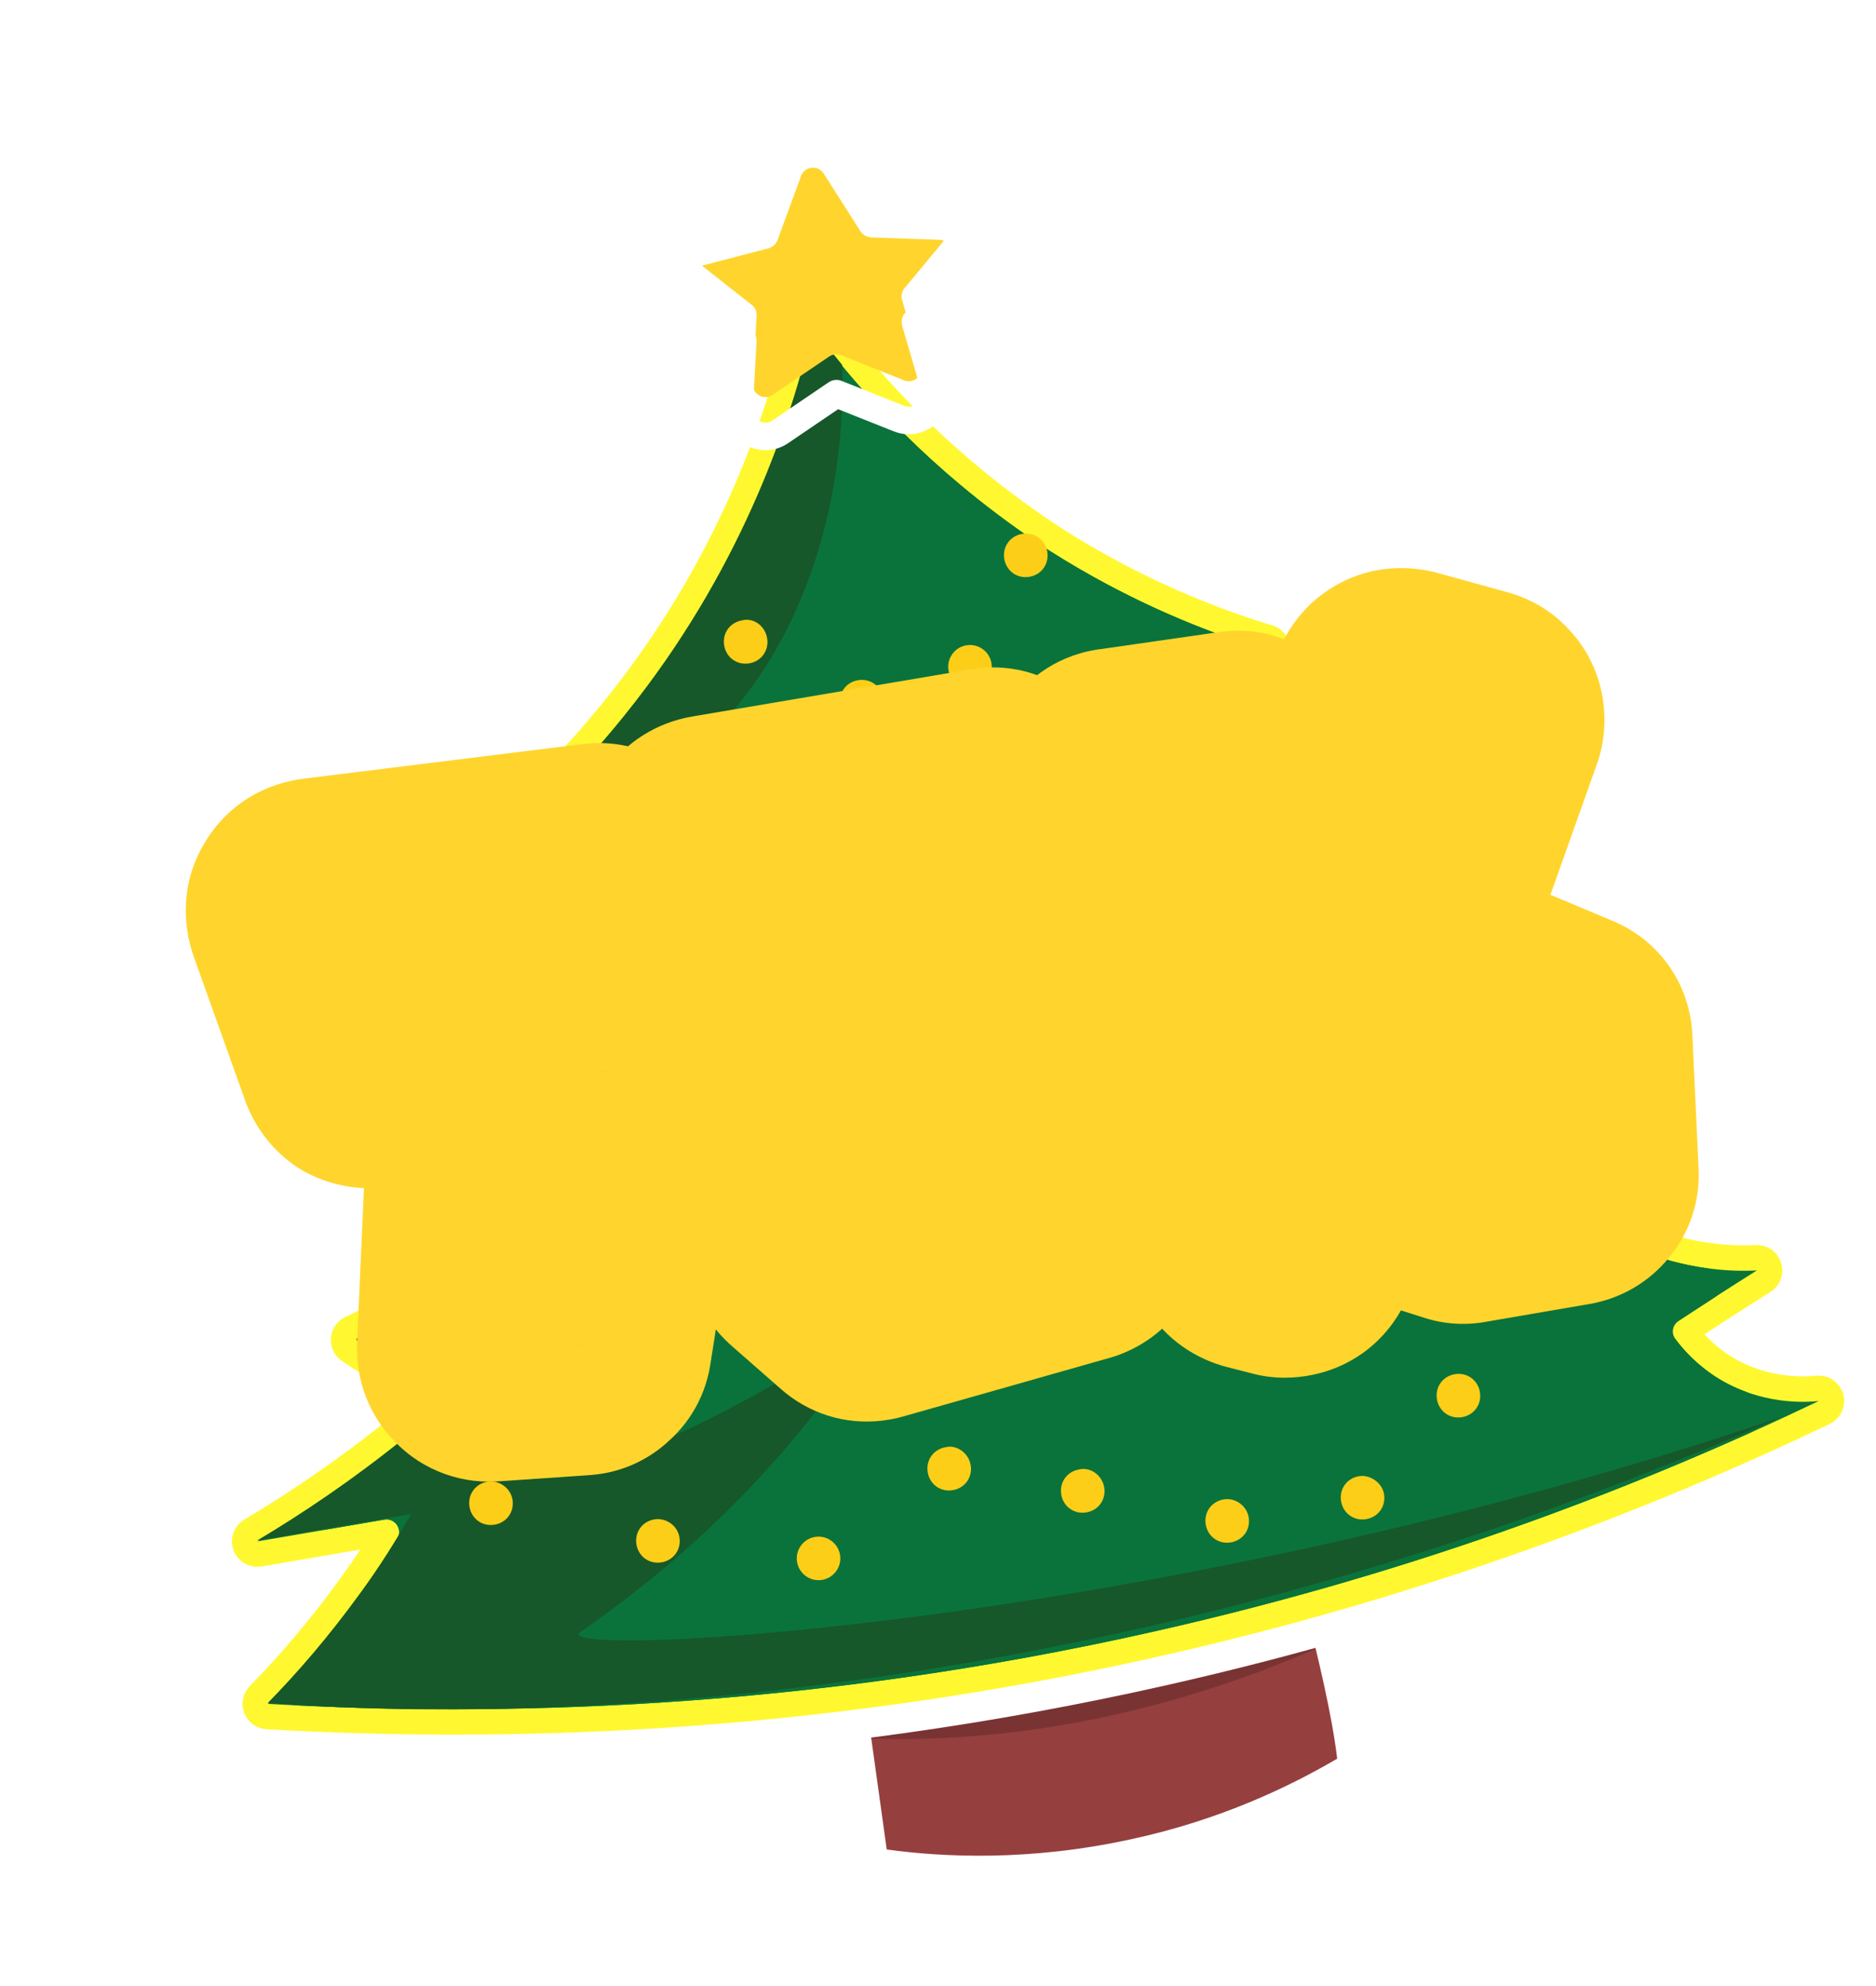
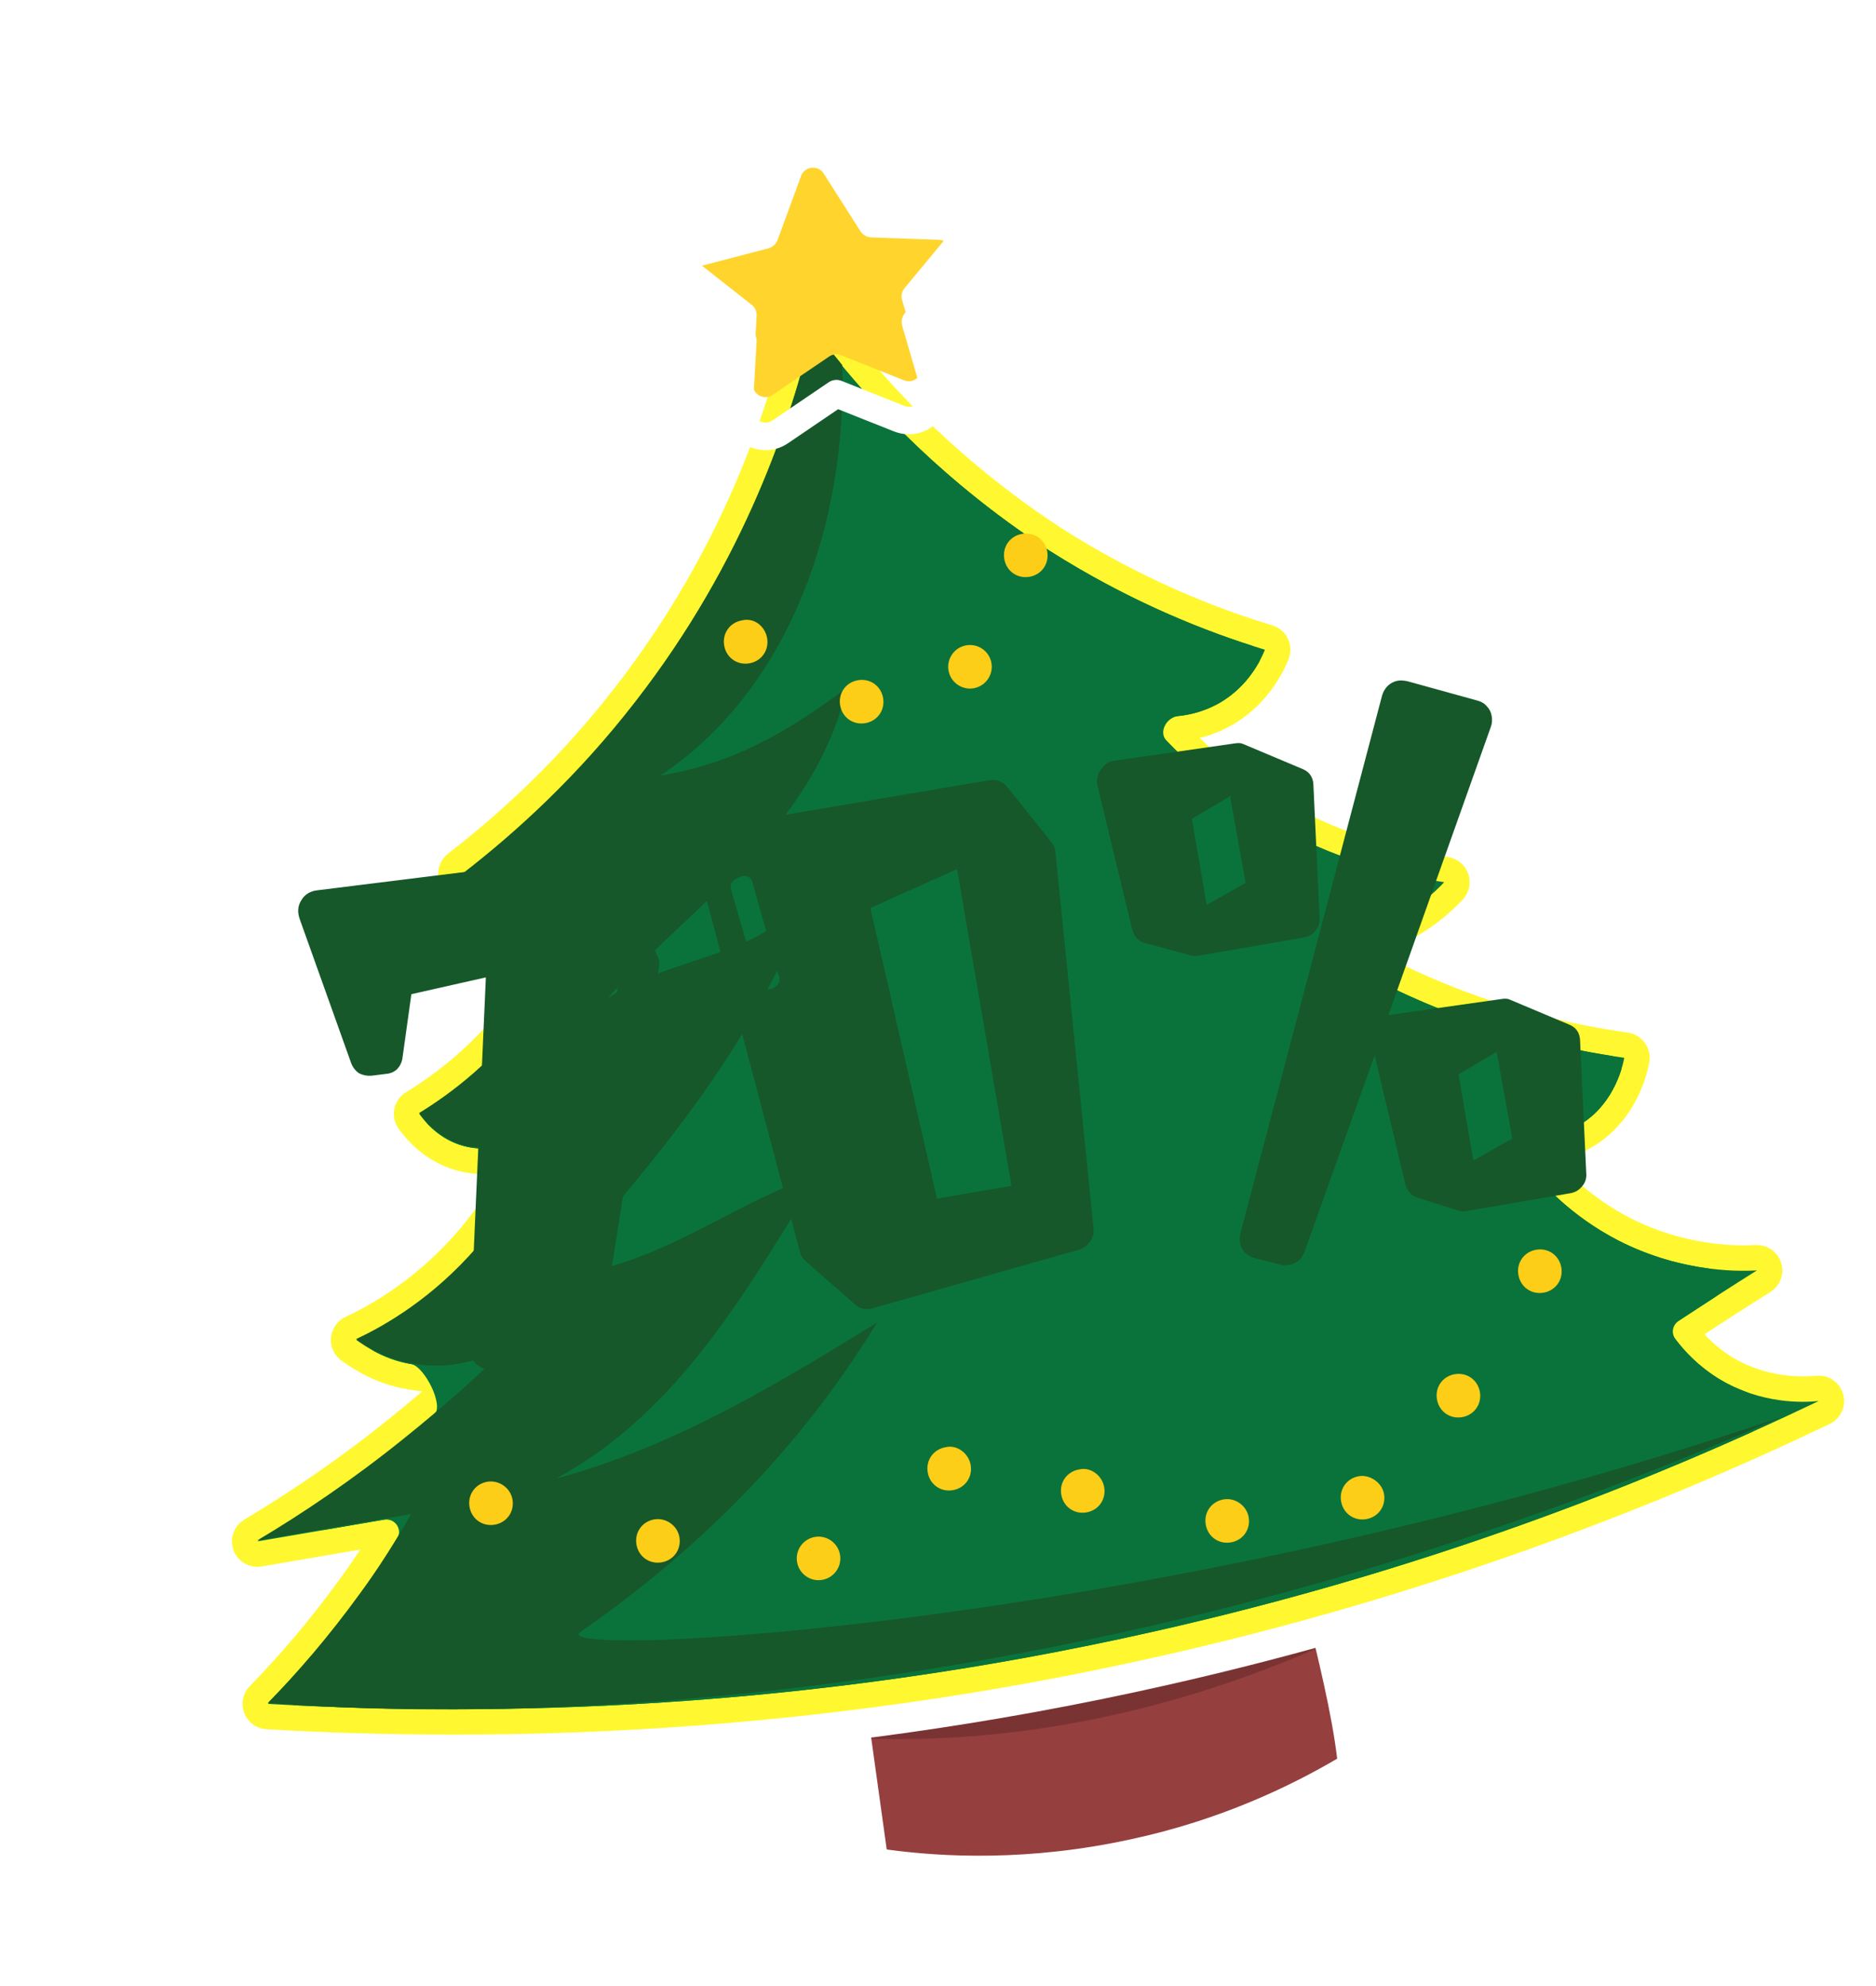
<svg xmlns="http://www.w3.org/2000/svg" width="68" height="72" viewBox="0 0 68 72" fill="none">
  <g id="Group">
    <g id="Group_2">
      <path id="XMLID_14_" d="M30.161 52.172C29.881 52.185 29.619 52.316 29.44 52.532C29.261 52.749 29.181 53.03 29.22 53.308L31.151 67.187C31.213 67.631 31.562 67.98 32.006 68.04C34.123 68.33 37.372 68.495 41.206 67.656C44.596 66.928 47.234 65.642 48.975 64.62C49.317 64.419 49.508 64.035 49.462 63.641C49.264 61.961 48.749 59.863 48.252 57.849L48.231 57.764C47.732 55.739 47.253 53.798 47.056 52.27C46.99 51.753 46.537 51.373 46.016 51.399L30.161 52.172Z" fill="#963F3F" stroke="white" stroke-width="2" stroke-linejoin="round" />
      <path id="Vector" d="M47.681 59.782C47.065 57.206 46.312 54.444 46.059 52.363L30.204 53.136L31.591 63.034C37.156 63.192 42.624 61.974 47.681 59.782Z" fill="#7A3333" />
      <path id="Vector_2" d="M30.268 11.317C30.036 11.005 29.643 10.856 29.262 10.935C28.881 11.014 28.58 11.307 28.492 11.687C27.75 14.863 26.107 19.882 22.259 24.837L22.257 24.84C20.212 27.488 18.046 29.45 16.191 30.888C15.906 31.108 15.762 31.465 15.814 31.822C15.866 32.179 16.106 32.48 16.442 32.61C17.077 32.857 17.924 33.093 18.93 33.223L18.95 33.225C19.336 33.267 19.701 33.28 20.041 33.274C19.718 34.044 19.272 34.906 18.64 35.8L18.64 35.8L18.635 35.808C17.289 37.752 15.707 38.898 14.676 39.531C14.438 39.677 14.271 39.916 14.218 40.191C14.164 40.465 14.228 40.75 14.393 40.975C14.397 40.98 14.401 40.986 14.406 40.992C14.58 41.23 15.38 42.326 16.875 42.584C17.229 42.645 17.584 42.654 17.932 42.615C17.569 43.249 17.111 43.923 16.532 44.594C15.05 46.302 13.467 47.216 12.492 47.671C12.169 47.822 11.951 48.133 11.919 48.488C11.887 48.843 12.046 49.188 12.338 49.394C12.765 49.696 13.58 50.244 14.734 50.438C14.864 50.463 14.992 50.483 15.117 50.498C14.763 50.798 14.398 51.099 14.023 51.4L14.021 51.402C12.195 52.874 10.424 54.064 8.816 55.022C8.402 55.268 8.223 55.775 8.39 56.227C8.557 56.679 9.022 56.948 9.497 56.866L9.508 56.864L9.519 56.863L9.53 56.861L9.541 56.859L9.552 56.857L9.563 56.855L9.574 56.853L9.584 56.851L9.595 56.849L9.606 56.848L9.617 56.846L9.628 56.844L9.639 56.842L9.65 56.84L9.661 56.838L9.672 56.836L9.683 56.834L9.693 56.833L9.704 56.831L9.715 56.829L9.726 56.827L9.737 56.825L9.748 56.823L9.759 56.821L9.77 56.819L9.781 56.818L9.792 56.816L9.803 56.814L9.813 56.812L9.824 56.81L9.835 56.808L9.846 56.806L9.857 56.804L9.868 56.803L9.879 56.801L9.89 56.799L9.901 56.797L9.912 56.795L9.922 56.793L9.933 56.791L9.944 56.789L9.955 56.788L9.966 56.786L9.977 56.784L9.988 56.782L9.999 56.78L10.01 56.778L10.021 56.776L10.031 56.775L10.042 56.773L10.053 56.771L10.064 56.769L10.075 56.767L10.086 56.765L10.097 56.763L10.108 56.761L10.119 56.76L10.13 56.758L10.14 56.756L10.151 56.754L10.162 56.752L10.173 56.75L10.184 56.748L10.195 56.746L10.206 56.745L10.217 56.743L10.228 56.741L10.239 56.739L10.249 56.737L10.26 56.735L10.271 56.733L10.282 56.731L10.293 56.73L10.304 56.728L10.315 56.726L10.326 56.724L10.337 56.722L10.348 56.72L10.359 56.718L10.37 56.717L10.38 56.715L10.391 56.713L10.402 56.711L10.413 56.709L10.424 56.707L10.435 56.705L10.446 56.703L10.457 56.702L10.468 56.7L10.479 56.698L10.489 56.696L10.5 56.694L10.511 56.692L10.522 56.69L10.533 56.688L10.544 56.687L10.555 56.685L10.566 56.683L10.577 56.681L10.588 56.679L10.598 56.677L10.609 56.675L10.62 56.673L10.631 56.672L10.642 56.67L10.653 56.668L10.664 56.666L10.675 56.664L10.686 56.662L10.697 56.66L10.707 56.658L10.718 56.657L10.729 56.655L10.74 56.653L10.751 56.651L10.762 56.649L10.773 56.647L10.784 56.645L10.795 56.643L10.806 56.642L10.816 56.64L10.827 56.638L10.838 56.636L10.849 56.634L10.86 56.632L10.871 56.63L10.882 56.629L10.893 56.627L10.904 56.625L10.915 56.623L10.925 56.621L10.936 56.619L10.947 56.617L10.958 56.615L10.969 56.614L10.98 56.612L10.991 56.61L11.002 56.608L11.013 56.606L11.024 56.604L11.034 56.602L11.046 56.6L11.056 56.599L11.067 56.597L11.078 56.595L11.089 56.593L11.1 56.591L11.111 56.589L11.122 56.587L11.133 56.585L11.144 56.584L11.155 56.582L11.165 56.58L11.176 56.578L11.187 56.576L11.198 56.574L11.209 56.572L11.22 56.57L11.231 56.569L11.242 56.567L11.253 56.565L11.264 56.563L11.274 56.561L11.285 56.559L11.296 56.557L11.307 56.555L11.318 56.553L11.329 56.552L11.34 56.55L11.351 56.548L11.362 56.546L11.373 56.544L11.383 56.542L11.394 56.54L11.405 56.539L11.416 56.537L11.427 56.535L11.438 56.533L11.449 56.531L11.46 56.529L11.471 56.527L11.482 56.525L11.492 56.524L11.503 56.522L11.514 56.52L11.525 56.518L11.536 56.516L11.547 56.514L11.558 56.512L11.569 56.511L11.58 56.509L11.591 56.507L11.601 56.505L11.612 56.503L11.623 56.501L11.634 56.499L11.645 56.497L11.656 56.495L11.667 56.494L11.678 56.492L11.689 56.49L11.7 56.488L11.71 56.486L11.721 56.484L11.732 56.482L11.743 56.48L11.754 56.479L11.765 56.477L11.776 56.475L11.787 56.473L11.798 56.471L11.809 56.469L11.82 56.467L11.831 56.465L11.841 56.464L11.852 56.462L11.863 56.46L11.874 56.458L11.885 56.456L11.896 56.454L11.907 56.452L11.918 56.45L11.929 56.449L11.94 56.447L11.95 56.445L11.961 56.443L11.972 56.441L11.983 56.439L11.994 56.437L12.005 56.436L12.016 56.434L12.027 56.432L12.038 56.43L12.049 56.428L12.059 56.426L12.07 56.424L12.081 56.422L12.092 56.421L12.103 56.419L12.114 56.417L12.125 56.415L12.136 56.413L12.147 56.411L12.158 56.409L12.168 56.407L12.179 56.406L12.19 56.404L12.201 56.402L12.212 56.4L12.223 56.398L12.234 56.396L12.245 56.394L12.256 56.392L12.267 56.391L12.277 56.389L12.288 56.387L12.299 56.385L12.31 56.383L12.321 56.381L12.332 56.379L12.343 56.377L12.354 56.376L12.365 56.374L12.376 56.372L12.386 56.37L12.397 56.368L12.408 56.366L12.419 56.364L12.43 56.362L12.441 56.361L12.452 56.359L12.463 56.357L12.474 56.355L12.485 56.353L12.495 56.351L12.506 56.349L12.517 56.347L12.528 56.346L12.539 56.344L12.55 56.342L12.561 56.34L12.572 56.338L12.583 56.336L12.594 56.334L12.605 56.333L12.616 56.331L12.626 56.329L12.637 56.327L12.648 56.325L12.659 56.323L12.67 56.321L12.681 56.319L12.692 56.318L12.703 56.316L12.714 56.314L12.725 56.312L12.735 56.31L12.746 56.308L12.757 56.306L12.768 56.304L12.779 56.303L12.79 56.301L12.801 56.299L12.812 56.297L12.823 56.295L12.834 56.293L12.844 56.291L12.855 56.289L12.866 56.288L12.877 56.286L12.888 56.284L12.896 56.282C12.688 56.595 12.468 56.91 12.235 57.227L12.23 57.233C11.134 58.743 10.033 60.015 8.998 61.071C8.724 61.351 8.639 61.766 8.78 62.132C8.922 62.498 9.264 62.747 9.656 62.769C17.955 63.24 29.196 63.031 42.083 60.114C51.892 57.902 60.057 54.708 66.356 51.694C66.795 51.483 67.019 50.987 66.886 50.518C66.752 50.049 66.301 49.745 65.816 49.797C65.37 49.846 64.071 49.891 62.824 49.133C62.45 48.902 62.145 48.64 61.902 48.387C62.672 47.883 63.451 47.383 64.214 46.903C64.6 46.661 64.773 46.188 64.635 45.753C64.497 45.319 64.082 45.033 63.627 45.058C62.833 45.102 61.037 45.066 59.113 44.081C58.002 43.504 57.173 42.786 56.577 42.131C56.834 42.068 57.101 41.977 57.372 41.851C58.42 41.37 59.033 40.572 59.38 39.903C59.554 39.568 59.667 39.257 59.739 39.016C59.775 38.894 59.802 38.79 59.821 38.708C59.83 38.667 59.838 38.633 59.843 38.605L59.85 38.571L59.852 38.561L59.853 38.557C59.911 38.286 59.854 38.004 59.695 37.776C59.537 37.549 59.291 37.398 59.016 37.359C56.975 37.068 54.322 36.481 51.484 35.191L51.482 35.19C51.042 34.992 50.62 34.782 50.217 34.566C50.466 34.472 50.72 34.362 50.978 34.231C51.931 33.749 52.632 33.149 53.083 32.659C53.335 32.387 53.414 31.997 53.291 31.648C53.167 31.298 52.86 31.046 52.493 30.992C50.928 30.763 48.307 30.195 45.642 28.395L45.64 28.393C44.874 27.88 44.213 27.331 43.643 26.794C43.991 26.696 44.356 26.549 44.726 26.337L44.739 26.33C46.1 25.522 46.629 24.29 46.776 23.933C46.882 23.672 46.874 23.378 46.753 23.124C46.632 22.87 46.409 22.678 46.139 22.597C44.08 21.974 41.403 20.917 38.562 19.112C34.496 16.467 31.85 13.444 30.268 11.317Z" fill="#0A733B" stroke="white" stroke-width="2" stroke-linejoin="round" />
-       <path id="Vector_3" d="M29.836 11.639C29.729 11.495 29.548 11.426 29.372 11.463C29.196 11.499 29.058 11.634 29.017 11.809C28.264 15.034 26.595 20.132 22.684 25.168L22.683 25.169C20.604 27.862 18.404 29.855 16.521 31.314C16.39 31.416 16.324 31.58 16.348 31.745C16.372 31.909 16.482 32.048 16.637 32.108C17.232 32.339 18.036 32.564 18.999 32.689L18.999 32.689L19.009 32.69C19.698 32.765 20.321 32.74 20.845 32.684C20.501 33.66 19.968 34.855 19.081 36.111L19.081 36.111L19.078 36.115C17.675 38.14 16.028 39.333 14.958 39.99C14.848 40.057 14.771 40.168 14.747 40.294C14.722 40.421 14.751 40.552 14.828 40.656C14.831 40.66 14.834 40.665 14.838 40.67C14.999 40.89 15.688 41.832 16.967 42.053C17.654 42.171 18.352 42.059 18.973 41.757C18.544 42.711 17.9 43.832 16.94 44.947C15.394 46.727 13.743 47.682 12.72 48.159C12.571 48.229 12.47 48.372 12.456 48.536C12.441 48.7 12.514 48.859 12.649 48.954C13.059 49.244 13.795 49.735 14.829 49.907C15.461 50.03 16.047 50.024 16.564 49.951C15.878 50.568 15.14 51.196 14.36 51.821L14.359 51.822C12.512 53.311 10.719 54.516 9.092 55.485C8.901 55.598 8.818 55.832 8.895 56.041C8.972 56.249 9.187 56.373 9.406 56.335L9.417 56.333L9.428 56.331L9.439 56.33L9.45 56.328L9.461 56.326L9.471 56.324L9.482 56.322L9.493 56.32L9.504 56.318L9.515 56.316L9.526 56.315L9.537 56.313L9.548 56.311L9.559 56.309L9.57 56.307L9.58 56.305L9.591 56.303L9.602 56.301L9.613 56.3L9.624 56.298L9.635 56.296L9.646 56.294L9.657 56.292L9.668 56.29L9.679 56.288L9.689 56.286L9.7 56.285L9.711 56.283L9.722 56.281L9.733 56.279L9.744 56.277L9.755 56.275L9.766 56.273L9.777 56.272L9.788 56.27L9.799 56.268L9.809 56.266L9.82 56.264L9.831 56.262L9.842 56.26L9.853 56.258L9.864 56.257L9.875 56.255L9.886 56.253L9.897 56.251L9.908 56.249L9.918 56.247L9.929 56.245L9.94 56.243L9.951 56.242L9.962 56.24L9.973 56.238L9.984 56.236L9.995 56.234L10.006 56.232L10.017 56.23L10.027 56.228L10.038 56.227L10.049 56.225L10.06 56.223L10.071 56.221L10.082 56.219L10.093 56.217L10.104 56.215L10.115 56.214L10.126 56.212L10.136 56.21L10.147 56.208L10.158 56.206L10.169 56.204L10.18 56.202L10.191 56.2L10.202 56.199L10.213 56.197L10.224 56.195L10.235 56.193L10.245 56.191L10.256 56.189L10.267 56.187L10.278 56.185L10.289 56.184L10.3 56.182L10.311 56.18L10.322 56.178L10.333 56.176L10.344 56.174L10.355 56.172L10.366 56.17L10.376 56.169L10.387 56.167L10.398 56.165L10.409 56.163L10.42 56.161L10.431 56.159L10.442 56.157L10.453 56.155L10.464 56.154L10.475 56.152L10.485 56.15L10.496 56.148L10.507 56.146L10.518 56.144L10.529 56.142L10.54 56.14L10.551 56.139L10.562 56.137L10.573 56.135L10.584 56.133L10.594 56.131L10.605 56.129L10.616 56.127L10.627 56.125L10.638 56.124L10.649 56.122L10.66 56.12L10.671 56.118L10.682 56.116L10.693 56.114L10.704 56.112L10.714 56.111L10.725 56.109L10.736 56.107L10.747 56.105L10.758 56.103L10.769 56.101L10.78 56.099L10.791 56.097L10.802 56.096L10.812 56.094L10.823 56.092L10.834 56.09L10.845 56.088L10.856 56.086L10.867 56.084L10.878 56.082L10.889 56.081L10.9 56.079L10.911 56.077L10.921 56.075L10.932 56.073L10.943 56.071L10.954 56.069L10.965 56.067L10.976 56.066L10.987 56.064L10.998 56.062L11.009 56.06L11.02 56.058L11.03 56.056L11.041 56.054L11.052 56.052L11.063 56.05L11.074 56.049L11.085 56.047L11.096 56.045L11.107 56.043L11.118 56.041L11.129 56.039L11.14 56.037L11.15 56.035L11.161 56.034L11.172 56.032L11.183 56.03L11.194 56.028L11.205 56.026L11.216 56.024L11.227 56.022L11.238 56.021L11.249 56.019L11.259 56.017L11.27 56.015L11.281 56.013L11.292 56.011L11.303 56.009L11.314 56.008L11.325 56.006L11.336 56.004L11.347 56.002L11.358 56L11.368 55.998L11.379 55.996L11.39 55.994L11.401 55.992L11.412 55.991L11.423 55.989L11.434 55.987L11.445 55.985L11.456 55.983L11.467 55.981L11.478 55.979L11.489 55.977L11.499 55.976L11.51 55.974L11.521 55.972L11.532 55.97L11.543 55.968L11.554 55.966L11.565 55.964L11.576 55.962L11.587 55.961L11.598 55.959L11.608 55.957L11.619 55.955L11.63 55.953L11.641 55.951L11.652 55.949L11.663 55.947L11.674 55.946L11.685 55.944L11.696 55.942L11.707 55.94L11.717 55.938L11.728 55.936L11.739 55.934L11.75 55.932L11.761 55.931L11.772 55.929L11.783 55.927L11.794 55.925L11.805 55.923L11.816 55.921L11.826 55.919L11.837 55.918L11.848 55.916L11.859 55.914L11.87 55.912L11.881 55.91L11.892 55.908L11.903 55.906L11.914 55.904L11.925 55.903L11.935 55.901L11.946 55.899L11.957 55.897L11.968 55.895L11.979 55.893L11.99 55.891L12.001 55.889L12.012 55.888L12.023 55.886L12.034 55.884L12.044 55.882L12.055 55.88L12.066 55.878L12.077 55.876L12.088 55.874L12.099 55.873L12.11 55.871L12.121 55.869L12.132 55.867L12.143 55.865L12.153 55.863L12.164 55.861L12.175 55.859L12.186 55.858L12.197 55.856L12.208 55.854L12.219 55.852L12.23 55.85L12.241 55.848L12.252 55.846L12.263 55.844L12.274 55.843L12.284 55.841L12.295 55.839L12.306 55.837L12.317 55.835L12.328 55.833L12.339 55.831L12.35 55.83L12.361 55.828L12.372 55.826L12.383 55.824L12.393 55.822L12.404 55.82L12.415 55.818L12.426 55.816L12.437 55.815L12.448 55.813L12.459 55.811L12.47 55.809L12.481 55.807L12.492 55.805L12.502 55.803L12.513 55.801L12.524 55.8L12.535 55.798L12.546 55.796L12.557 55.794L12.568 55.792L12.579 55.79L12.59 55.788L12.601 55.786L12.611 55.785L12.622 55.783L12.633 55.781L12.644 55.779L12.655 55.777L12.666 55.775L12.677 55.773L12.688 55.772L12.699 55.77L12.71 55.768L12.72 55.766L12.731 55.764L12.742 55.762L12.753 55.76L12.764 55.758L12.775 55.757L12.786 55.755L12.797 55.753L12.808 55.751L12.819 55.749L12.829 55.747L12.84 55.745L12.851 55.743L12.862 55.742L12.873 55.74L12.884 55.738L12.895 55.736L12.906 55.734L12.917 55.732L12.928 55.73L12.939 55.728L12.95 55.727L12.96 55.725L12.971 55.723L12.982 55.721L12.993 55.719L13.004 55.717L13.015 55.715L13.026 55.713L13.037 55.712L13.048 55.71L13.059 55.708L13.069 55.706L13.08 55.704L13.091 55.702L13.102 55.7L13.113 55.698L13.124 55.697L13.135 55.695L13.146 55.693L13.157 55.691L13.168 55.689L13.178 55.687L13.189 55.685L13.2 55.684L13.211 55.682L13.222 55.68L13.233 55.678L13.244 55.676L13.255 55.674L13.266 55.672L13.277 55.67L13.287 55.669L13.298 55.667L13.309 55.665L13.32 55.663L13.331 55.661L13.342 55.659L13.353 55.657L13.364 55.655L13.375 55.654L13.386 55.652L13.396 55.65L13.407 55.648L13.418 55.646L13.429 55.644L13.44 55.642L13.451 55.64L13.462 55.639L13.473 55.637L13.484 55.635L13.495 55.633L13.505 55.631L13.516 55.629L13.527 55.627L13.538 55.625L13.549 55.623L13.56 55.622L13.571 55.62L13.582 55.618L13.593 55.616L13.604 55.614L13.614 55.612L13.625 55.61L13.636 55.608L13.647 55.607L13.658 55.605L13.669 55.603L13.68 55.601L13.691 55.599L13.702 55.597L13.713 55.595L13.724 55.594L13.735 55.592L13.745 55.59L13.756 55.588L13.767 55.586L13.778 55.584L13.789 55.582L13.8 55.58L13.811 55.579L13.822 55.577L13.833 55.575L13.844 55.573L13.854 55.571L13.865 55.569L13.876 55.567L13.887 55.566L13.898 55.564L13.909 55.562L13.92 55.56L13.931 55.558L13.942 55.556L13.953 55.554L13.963 55.552L13.974 55.55L13.985 55.549L13.996 55.547L14.004 55.545C13.606 56.199 13.168 56.868 12.668 57.547L12.666 57.55C11.554 59.082 10.435 60.374 9.383 61.448C9.257 61.577 9.217 61.768 9.283 61.937C9.348 62.106 9.506 62.221 9.687 62.231C17.948 62.7 29.138 62.491 41.963 59.589C51.727 57.387 59.854 54.208 66.123 51.207C66.326 51.11 66.429 50.881 66.367 50.665C66.306 50.449 66.098 50.309 65.874 50.333C65.373 50.387 63.935 50.44 62.543 49.592C61.872 49.179 61.402 48.678 61.097 48.271C62.035 47.653 62.992 47.034 63.928 46.447C64.106 46.335 64.186 46.117 64.122 45.917C64.058 45.716 63.867 45.584 63.657 45.596C62.807 45.643 60.906 45.604 58.866 44.56C57.228 43.71 56.167 42.569 55.545 41.72C56.007 41.717 56.565 41.632 57.146 41.361C58.899 40.558 59.268 38.735 59.322 38.467C59.324 38.458 59.325 38.45 59.326 38.445C59.353 38.32 59.327 38.19 59.253 38.085C59.18 37.98 59.067 37.91 58.94 37.892C56.864 37.597 54.158 36.999 51.261 35.682L51.26 35.682C50.375 35.282 49.567 34.839 48.832 34.399C49.403 34.289 50.057 34.093 50.735 33.751C51.623 33.301 52.273 32.743 52.687 32.294C52.803 32.168 52.84 31.989 52.783 31.828C52.726 31.666 52.584 31.55 52.415 31.525C50.807 31.29 48.098 30.704 45.341 28.842L45.339 28.841C44.181 28.064 43.254 27.21 42.521 26.435C43.075 26.408 43.758 26.271 44.458 25.87L44.458 25.87L44.464 25.866C45.671 25.15 46.143 24.055 46.277 23.729C46.326 23.608 46.322 23.473 46.266 23.356C46.211 23.239 46.108 23.15 45.983 23.113C43.885 22.479 41.161 21.402 38.271 19.565C34.135 16.876 31.444 13.801 29.836 11.639Z" fill="#0A733B" stroke="#FFF830" stroke-width="0.922" stroke-linejoin="round" />
+       <path id="Vector_3" d="M29.836 11.639C29.729 11.495 29.548 11.426 29.372 11.463C29.196 11.499 29.058 11.634 29.017 11.809C28.264 15.034 26.595 20.132 22.684 25.168L22.683 25.169C20.604 27.862 18.404 29.855 16.521 31.314C16.39 31.416 16.324 31.58 16.348 31.745C16.372 31.909 16.482 32.048 16.637 32.108C17.232 32.339 18.036 32.564 18.999 32.689L18.999 32.689L19.009 32.69C19.698 32.765 20.321 32.74 20.845 32.684C20.501 33.66 19.968 34.855 19.081 36.111L19.081 36.111L19.078 36.115C17.675 38.14 16.028 39.333 14.958 39.99C14.848 40.057 14.771 40.168 14.747 40.294C14.722 40.421 14.751 40.552 14.828 40.656C14.831 40.66 14.834 40.665 14.838 40.67C14.999 40.89 15.688 41.832 16.967 42.053C17.654 42.171 18.352 42.059 18.973 41.757C18.544 42.711 17.9 43.832 16.94 44.947C15.394 46.727 13.743 47.682 12.72 48.159C12.571 48.229 12.47 48.372 12.456 48.536C12.441 48.7 12.514 48.859 12.649 48.954C13.059 49.244 13.795 49.735 14.829 49.907C15.461 50.03 16.047 50.024 16.564 49.951C15.878 50.568 15.14 51.196 14.36 51.821L14.359 51.822C12.512 53.311 10.719 54.516 9.092 55.485C8.901 55.598 8.818 55.832 8.895 56.041C8.972 56.249 9.187 56.373 9.406 56.335L9.417 56.333L9.428 56.331L9.439 56.33L9.45 56.328L9.461 56.326L9.471 56.324L9.482 56.322L9.493 56.32L9.504 56.318L9.515 56.316L9.526 56.315L9.537 56.313L9.548 56.311L9.559 56.309L9.57 56.307L9.58 56.305L9.591 56.303L9.602 56.301L9.613 56.3L9.624 56.298L9.635 56.296L9.646 56.294L9.657 56.292L9.668 56.29L9.679 56.288L9.689 56.286L9.7 56.285L9.711 56.283L9.722 56.281L9.733 56.279L9.744 56.277L9.755 56.275L9.766 56.273L9.777 56.272L9.788 56.27L9.799 56.268L9.809 56.266L9.82 56.264L9.831 56.262L9.842 56.26L9.853 56.258L9.864 56.257L9.875 56.255L9.886 56.253L9.897 56.251L9.908 56.249L9.918 56.247L9.929 56.245L9.94 56.243L9.951 56.242L9.962 56.24L9.973 56.238L9.984 56.236L9.995 56.234L10.006 56.232L10.017 56.23L10.027 56.228L10.038 56.227L10.049 56.225L10.06 56.223L10.071 56.221L10.082 56.219L10.093 56.217L10.104 56.215L10.115 56.214L10.126 56.212L10.136 56.21L10.147 56.208L10.158 56.206L10.169 56.204L10.18 56.202L10.191 56.2L10.202 56.199L10.213 56.197L10.224 56.195L10.235 56.193L10.245 56.191L10.256 56.189L10.267 56.187L10.278 56.185L10.289 56.184L10.3 56.182L10.311 56.18L10.322 56.178L10.333 56.176L10.344 56.174L10.355 56.172L10.366 56.17L10.376 56.169L10.387 56.167L10.398 56.165L10.409 56.163L10.42 56.161L10.431 56.159L10.442 56.157L10.453 56.155L10.464 56.154L10.475 56.152L10.485 56.15L10.496 56.148L10.507 56.146L10.518 56.144L10.529 56.142L10.54 56.14L10.551 56.139L10.562 56.137L10.573 56.135L10.584 56.133L10.594 56.131L10.605 56.129L10.616 56.127L10.627 56.125L10.638 56.124L10.649 56.122L10.66 56.12L10.671 56.118L10.682 56.116L10.693 56.114L10.704 56.112L10.714 56.111L10.725 56.109L10.736 56.107L10.747 56.105L10.758 56.103L10.769 56.101L10.78 56.099L10.791 56.097L10.802 56.096L10.812 56.094L10.823 56.092L10.834 56.09L10.845 56.088L10.856 56.086L10.867 56.084L10.878 56.082L10.889 56.081L10.9 56.079L10.911 56.077L10.921 56.075L10.932 56.073L10.943 56.071L10.954 56.069L10.965 56.067L10.976 56.066L10.987 56.064L10.998 56.062L11.009 56.06L11.02 56.058L11.03 56.056L11.041 56.054L11.052 56.052L11.063 56.05L11.074 56.049L11.085 56.047L11.096 56.045L11.107 56.043L11.118 56.041L11.14 56.037L11.15 56.035L11.161 56.034L11.172 56.032L11.183 56.03L11.194 56.028L11.205 56.026L11.216 56.024L11.227 56.022L11.238 56.021L11.249 56.019L11.259 56.017L11.27 56.015L11.281 56.013L11.292 56.011L11.303 56.009L11.314 56.008L11.325 56.006L11.336 56.004L11.347 56.002L11.358 56L11.368 55.998L11.379 55.996L11.39 55.994L11.401 55.992L11.412 55.991L11.423 55.989L11.434 55.987L11.445 55.985L11.456 55.983L11.467 55.981L11.478 55.979L11.489 55.977L11.499 55.976L11.51 55.974L11.521 55.972L11.532 55.97L11.543 55.968L11.554 55.966L11.565 55.964L11.576 55.962L11.587 55.961L11.598 55.959L11.608 55.957L11.619 55.955L11.63 55.953L11.641 55.951L11.652 55.949L11.663 55.947L11.674 55.946L11.685 55.944L11.696 55.942L11.707 55.94L11.717 55.938L11.728 55.936L11.739 55.934L11.75 55.932L11.761 55.931L11.772 55.929L11.783 55.927L11.794 55.925L11.805 55.923L11.816 55.921L11.826 55.919L11.837 55.918L11.848 55.916L11.859 55.914L11.87 55.912L11.881 55.91L11.892 55.908L11.903 55.906L11.914 55.904L11.925 55.903L11.935 55.901L11.946 55.899L11.957 55.897L11.968 55.895L11.979 55.893L11.99 55.891L12.001 55.889L12.012 55.888L12.023 55.886L12.034 55.884L12.044 55.882L12.055 55.88L12.066 55.878L12.077 55.876L12.088 55.874L12.099 55.873L12.11 55.871L12.121 55.869L12.132 55.867L12.143 55.865L12.153 55.863L12.164 55.861L12.175 55.859L12.186 55.858L12.197 55.856L12.208 55.854L12.219 55.852L12.23 55.85L12.241 55.848L12.252 55.846L12.263 55.844L12.274 55.843L12.284 55.841L12.295 55.839L12.306 55.837L12.317 55.835L12.328 55.833L12.339 55.831L12.35 55.83L12.361 55.828L12.372 55.826L12.383 55.824L12.393 55.822L12.404 55.82L12.415 55.818L12.426 55.816L12.437 55.815L12.448 55.813L12.459 55.811L12.47 55.809L12.481 55.807L12.492 55.805L12.502 55.803L12.513 55.801L12.524 55.8L12.535 55.798L12.546 55.796L12.557 55.794L12.568 55.792L12.579 55.79L12.59 55.788L12.601 55.786L12.611 55.785L12.622 55.783L12.633 55.781L12.644 55.779L12.655 55.777L12.666 55.775L12.677 55.773L12.688 55.772L12.699 55.77L12.71 55.768L12.72 55.766L12.731 55.764L12.742 55.762L12.753 55.76L12.764 55.758L12.775 55.757L12.786 55.755L12.797 55.753L12.808 55.751L12.819 55.749L12.829 55.747L12.84 55.745L12.851 55.743L12.862 55.742L12.873 55.74L12.884 55.738L12.895 55.736L12.906 55.734L12.917 55.732L12.928 55.73L12.939 55.728L12.95 55.727L12.96 55.725L12.971 55.723L12.982 55.721L12.993 55.719L13.004 55.717L13.015 55.715L13.026 55.713L13.037 55.712L13.048 55.71L13.059 55.708L13.069 55.706L13.08 55.704L13.091 55.702L13.102 55.7L13.113 55.698L13.124 55.697L13.135 55.695L13.146 55.693L13.157 55.691L13.168 55.689L13.178 55.687L13.189 55.685L13.2 55.684L13.211 55.682L13.222 55.68L13.233 55.678L13.244 55.676L13.255 55.674L13.266 55.672L13.277 55.67L13.287 55.669L13.298 55.667L13.309 55.665L13.32 55.663L13.331 55.661L13.342 55.659L13.353 55.657L13.364 55.655L13.375 55.654L13.386 55.652L13.396 55.65L13.407 55.648L13.418 55.646L13.429 55.644L13.44 55.642L13.451 55.64L13.462 55.639L13.473 55.637L13.484 55.635L13.495 55.633L13.505 55.631L13.516 55.629L13.527 55.627L13.538 55.625L13.549 55.623L13.56 55.622L13.571 55.62L13.582 55.618L13.593 55.616L13.604 55.614L13.614 55.612L13.625 55.61L13.636 55.608L13.647 55.607L13.658 55.605L13.669 55.603L13.68 55.601L13.691 55.599L13.702 55.597L13.713 55.595L13.724 55.594L13.735 55.592L13.745 55.59L13.756 55.588L13.767 55.586L13.778 55.584L13.789 55.582L13.8 55.58L13.811 55.579L13.822 55.577L13.833 55.575L13.844 55.573L13.854 55.571L13.865 55.569L13.876 55.567L13.887 55.566L13.898 55.564L13.909 55.562L13.92 55.56L13.931 55.558L13.942 55.556L13.953 55.554L13.963 55.552L13.974 55.55L13.985 55.549L13.996 55.547L14.004 55.545C13.606 56.199 13.168 56.868 12.668 57.547L12.666 57.55C11.554 59.082 10.435 60.374 9.383 61.448C9.257 61.577 9.217 61.768 9.283 61.937C9.348 62.106 9.506 62.221 9.687 62.231C17.948 62.7 29.138 62.491 41.963 59.589C51.727 57.387 59.854 54.208 66.123 51.207C66.326 51.11 66.429 50.881 66.367 50.665C66.306 50.449 66.098 50.309 65.874 50.333C65.373 50.387 63.935 50.44 62.543 49.592C61.872 49.179 61.402 48.678 61.097 48.271C62.035 47.653 62.992 47.034 63.928 46.447C64.106 46.335 64.186 46.117 64.122 45.917C64.058 45.716 63.867 45.584 63.657 45.596C62.807 45.643 60.906 45.604 58.866 44.56C57.228 43.71 56.167 42.569 55.545 41.72C56.007 41.717 56.565 41.632 57.146 41.361C58.899 40.558 59.268 38.735 59.322 38.467C59.324 38.458 59.325 38.45 59.326 38.445C59.353 38.32 59.327 38.19 59.253 38.085C59.18 37.98 59.067 37.91 58.94 37.892C56.864 37.597 54.158 36.999 51.261 35.682L51.26 35.682C50.375 35.282 49.567 34.839 48.832 34.399C49.403 34.289 50.057 34.093 50.735 33.751C51.623 33.301 52.273 32.743 52.687 32.294C52.803 32.168 52.84 31.989 52.783 31.828C52.726 31.666 52.584 31.55 52.415 31.525C50.807 31.29 48.098 30.704 45.341 28.842L45.339 28.841C44.181 28.064 43.254 27.21 42.521 26.435C43.075 26.408 43.758 26.271 44.458 25.87L44.458 25.87L44.464 25.866C45.671 25.15 46.143 24.055 46.277 23.729C46.326 23.608 46.322 23.473 46.266 23.356C46.211 23.239 46.108 23.15 45.983 23.113C43.885 22.479 41.161 21.402 38.271 19.565C34.135 16.876 31.444 13.801 29.836 11.639Z" fill="#0A733B" stroke="#FFF830" stroke-width="0.922" stroke-linejoin="round" />
      <path id="Vector_4" d="M30.07 12.702C29.826 12.394 29.326 12.499 29.226 12.879C28.367 16.145 26.642 20.824 23.049 25.451C21.172 27.882 19.198 29.75 17.442 31.172C17.164 31.398 17.232 31.837 17.578 31.934C18.008 32.054 18.505 32.16 19.058 32.231C19.698 32.301 20.279 32.279 20.774 32.227C21.115 32.192 21.395 32.509 21.282 32.832C20.927 33.84 20.376 35.077 19.457 36.377C18.18 38.221 16.708 39.397 15.622 40.114C15.397 40.263 15.332 40.574 15.519 40.767C15.822 41.081 16.326 41.474 17.045 41.598C17.226 41.63 17.408 41.642 17.59 41.637C18.114 41.622 19.158 42.465 18.904 42.925C18.497 43.664 17.97 44.458 17.289 45.248C16.009 46.723 14.657 47.652 13.623 48.218C13.312 48.388 13.275 48.833 13.588 48.999C13.944 49.188 14.386 49.367 14.911 49.453C15.389 49.547 16.109 50.969 15.738 51.283C15.385 51.582 15.021 51.882 14.648 52.18C13.547 53.068 12.466 53.856 11.426 54.553C11.002 54.838 11.272 55.547 11.775 55.46C12.497 55.336 13.219 55.212 13.94 55.089C14.325 55.022 14.612 55.435 14.408 55.769C14.002 56.436 13.554 57.123 13.04 57.821C12.156 59.037 11.269 60.105 10.412 61.034C10.144 61.326 10.33 61.805 10.725 61.824C18.847 62.217 29.605 61.913 41.862 59.139C50.361 57.222 57.616 54.562 63.477 51.926C63.95 51.714 63.758 50.633 63.271 50.453C62.953 50.336 62.627 50.183 62.302 49.986C61.553 49.525 61.034 48.962 60.702 48.512C60.555 48.312 60.617 48.035 60.825 47.898C61.272 47.603 61.724 47.308 62.176 47.016C62.577 46.757 62.373 46.045 61.901 45.982C60.97 45.858 59.834 45.574 58.654 44.97C57.004 44.114 55.913 42.976 55.25 42.096C55 41.763 55.342 41.279 55.757 41.251C56.116 41.226 56.528 41.141 56.953 40.943C58.076 40.428 58.554 39.428 58.751 38.826C58.834 38.572 58.651 38.317 58.387 38.275C56.352 37.953 53.795 37.34 51.071 36.102C50.224 35.719 49.447 35.299 48.739 34.88C48.347 34.648 48.511 34.002 48.956 33.902C49.439 33.793 49.975 33.618 50.526 33.339C50.991 33.104 51.385 32.838 51.709 32.576C51.998 32.344 51.85 31.906 51.486 31.837C49.822 31.518 47.47 30.837 45.083 29.224C43.942 28.459 43.021 27.622 42.287 26.858C41.986 26.544 42.279 26.003 42.713 25.959C43.165 25.912 43.691 25.778 44.229 25.47C44.963 25.034 45.393 24.44 45.632 24.011C45.764 23.773 45.625 23.486 45.366 23.404C43.309 22.744 40.737 21.68 38.022 19.953C34.307 17.538 31.741 14.816 30.07 12.702Z" fill="#0A733B" />
      <path id="Vector_5" d="M31.789 47.948C28.104 50.218 24.413 52.454 20.152 53.604C24.615 51.2 27.116 46.696 29.652 42.603C26.575 43.549 23.732 46.058 20.11 46.262C23.83 41.966 27.584 37.664 29.475 32.045C27.92 34.75 24.606 34.518 22.035 36.179C25.111 32.794 29.51 30.019 30.693 24.939C28.528 26.53 26.699 27.645 23.925 28.122C28.616 25.017 30.708 18.946 30.527 13.23C30.13 12.741 29.778 12.314 29.46 11.881C28.697 15.146 27.007 20.313 23.043 25.418C20.934 28.148 18.704 30.168 16.798 31.645C17.358 31.862 18.126 32.079 19.052 32.198C20.046 32.306 20.898 32.195 21.507 32.09C21.174 33.192 20.6 34.719 19.451 36.344C18 38.439 16.296 39.672 15.193 40.35C15.33 40.535 15.926 41.373 17.039 41.565C18.152 41.757 19.317 41.243 20.012 40.218C19.685 41.354 18.938 43.294 17.283 45.215C15.684 47.057 13.973 48.048 12.909 48.544C13.305 48.824 13.973 49.267 14.905 49.42C16.707 49.772 18.103 48.975 18.48 48.736C17.379 49.831 16.081 50.994 14.642 52.147C12.776 53.652 10.965 54.869 9.322 55.847C11.183 55.528 13.044 55.208 14.904 54.889C14.367 55.817 13.768 56.791 13.034 57.787C11.907 59.339 10.774 60.649 9.707 61.737C11.852 61.857 35.408 64.149 64.561 51.374C41.856 59.106 19.637 60.136 21.038 59.164C25.301 56.203 28.99 52.539 31.789 47.948Z" fill="#165829" />
      <g id="Vector_6">
        <g filter="url(#filter0_i_1202_130)">
          <path d="M33.384 14.152C33.491 14.521 33.128 14.852 32.771 14.71L30.485 13.8C30.343 13.744 30.182 13.761 30.055 13.847L28.005 15.239C27.689 15.454 27.265 15.213 27.286 14.832L27.425 12.362C27.433 12.212 27.368 12.067 27.249 11.974L25.293 10.436C24.994 10.201 25.093 9.724 25.462 9.628L27.863 9.001C28.009 8.962 28.127 8.855 28.18 8.714L29.037 6.382C29.168 6.024 29.653 5.971 29.858 6.293L31.195 8.393C31.277 8.522 31.416 8.601 31.568 8.607L34.039 8.694C34.421 8.707 34.622 9.154 34.378 9.449L32.785 11.372C32.687 11.489 32.654 11.648 32.697 11.795L33.384 14.152Z" fill="#FFD52D" />
        </g>
        <path d="M32.586 15.174C33.33 15.47 34.088 14.781 33.864 14.012L33.183 11.675L34.763 9.768C35.272 9.153 34.854 8.222 34.056 8.194L31.606 8.108L30.28 6.025C29.853 5.354 28.842 5.463 28.567 6.209L27.717 8.522L25.335 9.144C24.567 9.345 24.36 10.338 24.984 10.829L26.924 12.354L26.787 14.804C26.742 15.598 27.628 16.1 28.286 15.653L30.319 14.272L32.586 15.174Z" stroke="white" stroke-linejoin="round" />
      </g>
      <path id="Vector_7" d="M27.806 23.136C27.881 23.576 27.601 23.972 27.161 24.048C26.721 24.123 26.325 23.843 26.25 23.403C26.174 22.963 26.454 22.567 26.894 22.491C27.328 22.382 27.73 22.696 27.806 23.136Z" fill="#FDCE18" />
      <path id="Vector_8" d="M24.627 55.728C24.702 56.167 24.422 56.564 23.982 56.639C23.542 56.715 23.146 56.435 23.07 55.995C22.995 55.555 23.275 55.159 23.715 55.083C24.121 55.013 24.551 55.288 24.627 55.728Z" fill="#FDCE18" />
      <path id="Vector_9" d="M35.184 53.112C35.26 53.551 34.979 53.948 34.539 54.023C34.1 54.099 33.703 53.819 33.628 53.379C33.552 52.939 33.832 52.543 34.272 52.467C34.672 52.364 35.108 52.672 35.184 53.112Z" fill="#FDCE18" />
      <path id="Vector_10" d="M45.261 55.004C45.337 55.444 45.057 55.84 44.617 55.916C44.177 55.991 43.781 55.711 43.705 55.271C43.63 54.831 43.91 54.435 44.35 54.359C44.789 54.284 45.192 54.598 45.261 55.004Z" fill="#FDCE18" />
      <path id="Vector_11" d="M53.642 50.464C53.717 50.904 53.437 51.3 52.997 51.376C52.557 51.451 52.161 51.171 52.086 50.731C52.01 50.291 52.29 49.895 52.73 49.819C53.17 49.744 53.566 50.024 53.642 50.464Z" fill="#FDCE18" />
      <path id="Vector_12" d="M18.576 54.362C18.651 54.802 18.371 55.199 17.931 55.274C17.491 55.35 17.095 55.069 17.019 54.63C16.944 54.19 17.224 53.793 17.664 53.718C18.07 53.648 18.5 53.923 18.576 54.362Z" fill="#FDCE18" />
      <path id="Vector_13" d="M29.804 57.275C30.233 57.201 30.522 56.793 30.448 56.363C30.374 55.934 29.966 55.645 29.536 55.719C29.107 55.793 28.818 56.201 28.892 56.631C28.966 57.06 29.374 57.349 29.804 57.275Z" fill="#FDCE18" />
      <path id="Vector_14" d="M40.024 53.917C40.1 54.357 39.82 54.754 39.38 54.829C38.94 54.905 38.544 54.624 38.468 54.185C38.392 53.745 38.673 53.348 39.112 53.273C39.513 53.169 39.949 53.477 40.024 53.917Z" fill="#FDCE18" />
      <path id="Vector_15" d="M50.167 54.161C50.243 54.601 49.963 54.998 49.523 55.073C49.083 55.149 48.687 54.868 48.611 54.428C48.535 53.989 48.816 53.592 49.255 53.517C49.661 53.447 50.097 53.755 50.167 54.161Z" fill="#FDCE18" />
      <path id="Vector_16" d="M56.594 45.951C56.669 46.391 56.389 46.788 55.949 46.863C55.51 46.939 55.113 46.658 55.038 46.219C54.962 45.779 55.242 45.382 55.682 45.307C56.122 45.231 56.518 45.511 56.594 45.951Z" fill="#FDCE18" />
      <path id="Vector_17" d="M35.292 24.951C35.722 24.877 36.011 24.469 35.937 24.039C35.863 23.609 35.455 23.321 35.025 23.395C34.596 23.468 34.307 23.877 34.381 24.306C34.455 24.736 34.863 25.025 35.292 24.951Z" fill="#FDCE18" />
      <path id="Vector_18" d="M32.01 25.305C32.085 25.745 31.805 26.141 31.365 26.217C30.925 26.292 30.529 26.012 30.453 25.572C30.378 25.132 30.658 24.736 31.098 24.66C31.538 24.585 31.934 24.865 32.01 25.305Z" fill="#FDCE18" />
      <path id="Vector_19" d="M37.96 19.999C38.035 20.439 37.755 20.835 37.315 20.911C36.875 20.986 36.479 20.706 36.403 20.266C36.328 19.827 36.608 19.43 37.048 19.355C37.488 19.279 37.884 19.559 37.96 19.999Z" fill="#FDCE18" />
    </g>
    <g id="70%">
      <mask id="path-22-outside-1_1202_130" maskUnits="userSpaceOnUse" x="4.883" y="18.436" width="59.285" height="38.878" fill="black">
-         <rect fill="white" x="4.883" y="18.436" width="59.285" height="38.878" />
        <path d="M17.826 49.635C17.589 49.66 17.391 49.589 17.234 49.422C17.079 49.272 17.006 49.083 17.016 48.855L17.611 35.433L14.911 36.042L14.586 38.37C14.563 38.519 14.497 38.651 14.388 38.767C14.276 38.866 14.141 38.922 13.982 38.933L13.461 38.998C13.302 39.01 13.151 38.979 13.01 38.907C12.882 38.816 12.788 38.695 12.73 38.544L10.867 33.328C10.774 33.07 10.792 32.841 10.919 32.642C11.043 32.427 11.239 32.305 11.508 32.275L21.663 31.014C21.806 31.005 21.941 31.039 22.067 31.114C22.205 31.171 22.302 31.267 22.358 31.402L23.839 34.677C23.889 34.782 23.908 34.891 23.895 35.006L21.724 48.82C21.704 48.985 21.63 49.118 21.502 49.221C21.393 49.336 21.259 49.4 21.1 49.411L17.826 49.635ZM21.645 39.212C21.879 39.172 22.003 39.046 22.015 38.834L22.425 35.452L22.409 35.358C22.377 35.17 22.245 35.064 22.016 35.039C21.982 35.029 21.933 35.029 21.871 35.04C21.792 35.053 21.726 35.089 21.671 35.146C21.633 35.201 21.613 35.277 21.614 35.374L21.251 38.748C21.235 38.847 21.229 38.905 21.232 38.921C21.256 39.062 21.362 39.164 21.551 39.228L21.645 39.212ZM31.53 47.45C31.343 47.482 31.174 47.439 31.024 47.319L29.203 45.722C29.087 45.613 29.023 45.52 29.01 45.441L25.162 30.921C25.108 30.704 25.139 30.506 25.253 30.325C25.382 30.141 25.557 30.031 25.776 29.993L35.877 28.282C36.112 28.242 36.319 28.319 36.497 28.514L38.129 30.555C38.192 30.64 38.233 30.738 38.252 30.848L39.64 44.558C39.651 44.717 39.611 44.861 39.521 44.99C39.432 45.134 39.305 45.236 39.138 45.297L31.601 47.438L31.53 47.45ZM27.991 35.85C28.108 35.781 28.184 35.712 28.221 35.641C28.27 35.552 28.268 35.448 28.215 35.328L27.29 32.054L27.282 32.007C27.263 31.897 27.211 31.826 27.124 31.792C27.035 31.743 26.939 31.744 26.834 31.794C26.696 31.834 26.595 31.899 26.53 31.991C26.478 32.064 26.471 32.162 26.508 32.285L27.456 35.555C27.491 35.662 27.554 35.748 27.646 35.812C27.735 35.861 27.85 35.874 27.991 35.85ZM36.663 42.99L34.691 31.508L31.548 32.918L33.963 43.454L36.663 42.99ZM56.886 37.148C57.13 37.251 57.259 37.438 57.273 37.71L57.497 42.53C57.514 42.721 57.461 42.883 57.339 43.017C57.232 43.148 57.093 43.228 56.921 43.258L53.117 43.911C53.023 43.927 52.933 43.919 52.846 43.885L51.363 43.415C51.157 43.337 51.017 43.184 50.946 42.955L49.826 38.264L47.28 45.397C47.179 45.656 46.996 45.809 46.73 45.855C46.605 45.876 46.508 45.877 46.44 45.856L45.479 45.61C45.173 45.517 44.996 45.33 44.948 45.049C44.931 44.955 44.936 44.841 44.962 44.708L50.098 25.211C50.139 25.075 50.208 24.958 50.304 24.861C50.416 24.762 50.534 24.701 50.659 24.679C50.753 24.663 50.867 24.668 51 24.693L53.538 25.394C53.69 25.432 53.806 25.501 53.888 25.599C53.985 25.696 54.045 25.814 54.069 25.955C54.094 26.096 54.084 26.227 54.04 26.347L50.324 36.8L54.406 36.22C54.547 36.196 54.653 36.202 54.724 36.238L56.886 37.148ZM43.427 34.649C43.333 34.665 43.252 34.663 43.184 34.642L41.486 34.184C41.266 34.125 41.118 33.966 41.041 33.705L39.785 28.505C39.732 28.289 39.77 28.089 39.9 27.905C40.027 27.706 40.201 27.596 40.423 27.574L44.74 26.953C44.881 26.929 44.987 26.935 45.058 26.971L47.22 27.881C47.464 27.984 47.593 28.172 47.607 28.443L47.831 33.264C47.847 33.454 47.795 33.616 47.672 33.75C47.566 33.881 47.427 33.962 47.255 33.991L43.427 34.649ZM43.739 32.806L45.149 32.008L44.585 28.865L43.203 29.683L43.739 32.806ZM54.815 41.275L54.251 38.132L52.869 38.95L53.405 42.073L54.815 41.275Z" />
      </mask>
      <path d="M17.826 49.635C17.589 49.66 17.391 49.589 17.234 49.422C17.079 49.272 17.006 49.083 17.016 48.855L17.611 35.433L14.911 36.042L14.586 38.37C14.563 38.519 14.497 38.651 14.388 38.767C14.276 38.866 14.141 38.922 13.982 38.933L13.461 38.998C13.302 39.01 13.151 38.979 13.01 38.907C12.882 38.816 12.788 38.695 12.73 38.544L10.867 33.328C10.774 33.07 10.792 32.841 10.919 32.642C11.043 32.427 11.239 32.305 11.508 32.275L21.663 31.014C21.806 31.005 21.941 31.039 22.067 31.114C22.205 31.171 22.302 31.267 22.358 31.402L23.839 34.677C23.889 34.782 23.908 34.891 23.895 35.006L21.724 48.82C21.704 48.985 21.63 49.118 21.502 49.221C21.393 49.336 21.259 49.4 21.1 49.411L17.826 49.635ZM21.645 39.212C21.879 39.172 22.003 39.046 22.015 38.834L22.425 35.452L22.409 35.358C22.377 35.17 22.245 35.064 22.016 35.039C21.982 35.029 21.933 35.029 21.871 35.04C21.792 35.053 21.726 35.089 21.671 35.146C21.633 35.201 21.613 35.277 21.614 35.374L21.251 38.748C21.235 38.847 21.229 38.905 21.232 38.921C21.256 39.062 21.362 39.164 21.551 39.228L21.645 39.212ZM31.53 47.45C31.343 47.482 31.174 47.439 31.024 47.319L29.203 45.722C29.087 45.613 29.023 45.52 29.01 45.441L25.162 30.921C25.108 30.704 25.139 30.506 25.253 30.325C25.382 30.141 25.557 30.031 25.776 29.993L35.877 28.282C36.112 28.242 36.319 28.319 36.497 28.514L38.129 30.555C38.192 30.64 38.233 30.738 38.252 30.848L39.64 44.558C39.651 44.717 39.611 44.861 39.521 44.99C39.432 45.134 39.305 45.236 39.138 45.297L31.601 47.438L31.53 47.45ZM27.991 35.85C28.108 35.781 28.184 35.712 28.221 35.641C28.27 35.552 28.268 35.448 28.215 35.328L27.29 32.054L27.282 32.007C27.263 31.897 27.211 31.826 27.124 31.792C27.035 31.743 26.939 31.744 26.834 31.794C26.696 31.834 26.595 31.899 26.53 31.991C26.478 32.064 26.471 32.162 26.508 32.285L27.456 35.555C27.491 35.662 27.554 35.748 27.646 35.812C27.735 35.861 27.85 35.874 27.991 35.85ZM36.663 42.99L34.691 31.508L31.548 32.918L33.963 43.454L36.663 42.99ZM56.886 37.148C57.13 37.251 57.259 37.438 57.273 37.71L57.497 42.53C57.514 42.721 57.461 42.883 57.339 43.017C57.232 43.148 57.093 43.228 56.921 43.258L53.117 43.911C53.023 43.927 52.933 43.919 52.846 43.885L51.363 43.415C51.157 43.337 51.017 43.184 50.946 42.955L49.826 38.264L47.28 45.397C47.179 45.656 46.996 45.809 46.73 45.855C46.605 45.876 46.508 45.877 46.44 45.856L45.479 45.61C45.173 45.517 44.996 45.33 44.948 45.049C44.931 44.955 44.936 44.841 44.962 44.708L50.098 25.211C50.139 25.075 50.208 24.958 50.304 24.861C50.416 24.762 50.534 24.701 50.659 24.679C50.753 24.663 50.867 24.668 51 24.693L53.538 25.394C53.69 25.432 53.806 25.501 53.888 25.599C53.985 25.696 54.045 25.814 54.069 25.955C54.094 26.096 54.084 26.227 54.04 26.347L50.324 36.8L54.406 36.22C54.547 36.196 54.653 36.202 54.724 36.238L56.886 37.148ZM43.427 34.649C43.333 34.665 43.252 34.663 43.184 34.642L41.486 34.184C41.266 34.125 41.118 33.966 41.041 33.705L39.785 28.505C39.732 28.289 39.77 28.089 39.9 27.905C40.027 27.706 40.201 27.596 40.423 27.574L44.74 26.953C44.881 26.929 44.987 26.935 45.058 26.971L47.22 27.881C47.464 27.984 47.593 28.172 47.607 28.443L47.831 33.264C47.847 33.454 47.795 33.616 47.672 33.75C47.566 33.881 47.427 33.962 47.255 33.991L43.427 34.649ZM43.739 32.806L45.149 32.008L44.585 28.865L43.203 29.683L43.739 32.806ZM54.815 41.275L54.251 38.132L52.869 38.95L53.405 42.073L54.815 41.275Z" fill="#165829" />
-       <path d="M17.826 49.635L17.548 45.569C17.5 45.572 17.453 45.576 17.405 45.581L17.826 49.635ZM17.234 49.422L20.193 46.62C20.155 46.58 20.116 46.541 20.076 46.502L17.234 49.422ZM17.016 48.855L12.944 48.675L12.944 48.688L17.016 48.855ZM17.611 35.433L21.682 35.614C21.739 34.345 21.2 33.122 20.226 32.307C19.252 31.492 17.953 31.178 16.714 31.457L17.611 35.433ZM14.911 36.042L14.015 32.066C12.36 32.439 11.11 33.798 10.875 35.478L14.911 36.042ZM14.586 38.37L18.615 38.986C18.617 38.968 18.62 38.951 18.622 38.934L14.586 38.37ZM14.388 38.767L17.102 41.807C17.188 41.73 17.271 41.65 17.35 41.566L14.388 38.767ZM13.982 38.933L13.695 34.868C13.621 34.873 13.548 34.88 13.475 34.889L13.982 38.933ZM13.461 38.998L13.748 43.064C13.821 43.059 13.895 43.051 13.968 43.042L13.461 38.998ZM13.01 38.907L10.658 42.235C10.815 42.346 10.98 42.446 11.152 42.534L13.01 38.907ZM12.73 38.544L8.892 39.914C8.903 39.946 8.915 39.977 8.927 40.008L12.73 38.544ZM10.867 33.328L14.705 31.957L14.703 31.95L10.867 33.328ZM10.919 32.642L14.355 34.833C14.386 34.784 14.417 34.734 14.446 34.683L10.919 32.642ZM11.508 32.275L11.961 36.325C11.977 36.323 11.994 36.321 12.01 36.319L11.508 32.275ZM21.663 31.014L21.42 26.946C21.334 26.951 21.247 26.959 21.16 26.97L21.663 31.014ZM22.067 31.114L19.976 34.612C20.151 34.717 20.334 34.808 20.523 34.886L22.067 31.114ZM22.358 31.402L18.587 32.947C18.605 32.992 18.624 33.037 18.645 33.082L22.358 31.402ZM23.839 34.677L20.126 36.357C20.139 36.386 20.153 36.415 20.166 36.444L23.839 34.677ZM23.895 35.006L27.922 35.639C27.932 35.575 27.94 35.511 27.947 35.446L23.895 35.006ZM21.724 48.82L17.698 48.187C17.69 48.234 17.684 48.28 17.678 48.327L21.724 48.82ZM21.502 49.221L18.949 46.045C18.804 46.161 18.668 46.287 18.54 46.422L21.502 49.221ZM21.1 49.411L21.378 53.477L21.387 53.476L21.1 49.411ZM22.015 38.834L17.969 38.344C17.959 38.43 17.951 38.517 17.946 38.604L22.015 38.834ZM22.425 35.452L26.471 35.943C26.518 35.55 26.509 35.152 26.442 34.762L22.425 35.452ZM22.016 35.039L20.836 38.94C21.078 39.013 21.325 39.063 21.576 39.091L22.016 35.039ZM21.671 35.146L18.709 32.347C18.577 32.487 18.455 32.637 18.343 32.794L21.671 35.146ZM21.614 35.374L25.666 35.81C25.682 35.658 25.69 35.506 25.689 35.354L21.614 35.374ZM21.251 38.748L25.279 39.364C25.288 39.304 25.296 39.244 25.303 39.184L21.251 38.748ZM21.551 39.228L20.233 43.085C20.878 43.306 21.569 43.361 22.241 43.245L21.551 39.228ZM17.405 45.581C17.81 45.539 18.325 45.566 18.876 45.764C19.433 45.964 19.873 46.283 20.193 46.62L14.274 52.224C15.345 53.355 16.812 53.838 18.248 53.688L17.405 45.581ZM20.076 46.502C20.392 46.809 20.677 47.212 20.866 47.703C21.053 48.189 21.103 48.648 21.088 49.022L12.944 48.688C12.89 50.004 13.358 51.337 14.391 52.343L20.076 46.502ZM21.087 49.036L21.682 35.614L13.539 35.252L12.944 48.675L21.087 49.036ZM16.714 31.457L14.015 32.066L15.808 40.017L18.507 39.408L16.714 31.457ZM10.875 35.478L10.55 37.806L18.622 38.934L18.948 36.606L10.875 35.478ZM10.557 37.754C10.667 37.038 10.998 36.42 11.426 35.967L17.35 41.566C17.996 40.883 18.46 40 18.615 38.986L10.557 37.754ZM11.674 35.726C12.281 35.184 13.017 34.916 13.695 34.868L14.268 42.998C15.265 42.928 16.271 42.548 17.102 41.807L11.674 35.726ZM13.475 34.889L12.954 34.955L13.968 43.042L14.488 42.977L13.475 34.889ZM13.174 34.933C13.752 34.892 14.344 35.011 14.868 35.279L11.152 42.534C11.959 42.947 12.851 43.127 13.748 43.064L13.174 34.933ZM15.362 35.578C15.912 35.967 16.312 36.504 16.533 37.079L8.927 40.008C9.265 40.886 9.852 41.665 10.658 42.235L15.362 35.578ZM16.568 37.173L14.705 31.957L7.029 34.699L8.892 39.914L16.568 37.173ZM14.703 31.95C14.812 32.256 14.916 32.711 14.874 33.267C14.831 33.845 14.642 34.383 14.355 34.833L7.482 30.451C6.562 31.893 6.59 33.476 7.032 34.705L14.703 31.95ZM14.446 34.683C14.198 35.111 13.823 35.532 13.314 35.849C12.816 36.158 12.33 36.284 11.961 36.325L11.055 28.224C9.635 28.383 8.228 29.154 7.391 30.601L14.446 34.683ZM12.01 36.319L22.165 35.058L21.16 26.97L11.006 28.23L12.01 36.319ZM21.905 35.082C21.216 35.123 20.54 34.949 19.976 34.612L24.157 27.615C23.342 27.128 22.397 26.888 21.42 26.946L21.905 35.082ZM20.523 34.886C20.146 34.731 19.742 34.487 19.376 34.125C19.008 33.761 18.751 33.349 18.587 32.947L26.129 29.857C25.649 28.685 24.734 27.802 23.61 27.342L20.523 34.886ZM18.645 33.082L20.126 36.357L27.552 32.998L26.071 29.723L18.645 33.082ZM20.166 36.444C19.887 35.863 19.774 35.208 19.844 34.566L27.947 35.446C28.042 34.575 27.892 33.7 27.512 32.91L20.166 36.444ZM19.869 34.373L17.698 48.187L25.75 49.453L27.922 35.639L19.869 34.373ZM17.678 48.327C17.726 47.936 17.849 47.502 18.086 47.074C18.323 46.644 18.629 46.302 18.949 46.045L24.056 52.397C25.024 51.618 25.622 50.516 25.769 49.314L17.678 48.327ZM18.54 46.422C18.81 46.137 19.157 45.87 19.58 45.67C20.003 45.47 20.427 45.373 20.813 45.346L21.387 53.476C22.559 53.394 23.65 52.882 24.464 52.02L18.54 46.422ZM20.822 45.345L17.548 45.569L18.104 53.701L21.378 53.477L20.822 45.345ZM22.334 43.229C23.005 43.114 23.985 42.797 24.824 41.94C25.71 41.036 26.034 39.948 26.084 39.065L17.946 38.604C17.984 37.933 18.24 37.013 19.002 36.235C19.718 35.504 20.519 35.27 20.955 35.196L22.334 43.229ZM26.061 39.325L26.471 35.943L18.379 34.962L17.969 38.344L26.061 39.325ZM26.442 34.762L26.425 34.668L18.392 36.048L18.408 36.142L26.442 34.762ZM26.425 34.668C26.265 33.735 25.786 32.729 24.855 31.973C23.994 31.274 23.072 31.054 22.456 30.987L21.576 39.091C21.189 39.049 20.448 38.894 19.718 38.302C18.918 37.652 18.52 36.793 18.392 36.048L26.425 34.668ZM23.195 31.138C22.249 30.852 21.448 30.977 21.181 31.023L22.561 39.056C22.435 39.078 22.232 39.105 21.974 39.107C21.728 39.108 21.32 39.086 20.836 38.94L23.195 31.138ZM21.181 31.023C20.233 31.186 19.37 31.648 18.709 32.347L24.633 37.946C24.082 38.529 23.351 38.92 22.561 39.056L21.181 31.023ZM18.343 32.794C17.643 33.785 17.535 34.802 17.538 35.394L25.689 35.354C25.691 35.752 25.622 36.618 25 37.499L18.343 32.794ZM17.562 34.938L17.198 38.312L25.303 39.184L25.666 35.81L17.562 34.938ZM17.222 38.133C17.211 38.205 17.195 38.311 17.183 38.426C17.177 38.48 17.167 38.581 17.161 38.703C17.16 38.726 17.132 39.126 17.215 39.611L25.248 38.231C25.298 38.521 25.305 38.751 25.306 38.842C25.308 38.956 25.305 39.046 25.302 39.099C25.297 39.203 25.289 39.28 25.286 39.306C25.28 39.363 25.275 39.391 25.279 39.364L17.222 38.133ZM17.215 39.611C17.587 41.775 19.26 42.753 20.233 43.085L22.868 35.372C23.154 35.469 23.661 35.689 24.161 36.172C24.709 36.701 25.109 37.417 25.248 38.231L17.215 39.611ZM22.241 43.245L22.334 43.229L20.955 35.196L20.861 35.212L22.241 43.245ZM31.024 47.319L28.338 50.384C28.384 50.425 28.432 50.465 28.481 50.504L31.024 47.319ZM29.203 45.722L26.404 48.684C26.441 48.719 26.478 48.754 26.516 48.787L29.203 45.722ZM29.01 45.441L33.026 44.751C33.006 44.632 32.98 44.514 32.949 44.397L29.01 45.441ZM25.162 30.921L21.204 31.895C21.21 31.918 21.216 31.942 21.222 31.965L25.162 30.921ZM25.253 30.325L21.924 27.973C21.883 28.031 21.844 28.09 21.805 28.151L25.253 30.325ZM25.776 29.993L25.095 25.975L25.086 25.977L25.776 29.993ZM35.877 28.282L36.558 32.3L36.567 32.299L35.877 28.282ZM36.497 28.514L39.68 25.969C39.623 25.898 39.564 25.829 39.503 25.762L36.497 28.514ZM38.129 30.555L41.413 28.141C41.38 28.097 41.346 28.053 41.312 28.009L38.129 30.555ZM38.252 30.848L42.306 30.437C42.297 30.344 42.284 30.25 42.268 30.158L38.252 30.848ZM39.64 44.558L43.705 44.271C43.702 44.23 43.699 44.189 43.695 44.148L39.64 44.558ZM39.521 44.99L36.193 42.637C36.14 42.711 36.091 42.787 36.043 42.864L39.521 44.99ZM39.138 45.297L40.252 49.218C40.347 49.19 40.442 49.16 40.536 49.126L39.138 45.297ZM31.601 47.438L32.291 51.455C32.434 51.43 32.575 51.398 32.714 51.358L31.601 47.438ZM27.991 35.85L28.681 39.867C29.162 39.784 29.625 39.615 30.047 39.368L27.991 35.85ZM28.221 35.641L24.653 33.671C24.633 33.708 24.613 33.745 24.593 33.783L28.221 35.641ZM28.215 35.328L24.293 36.436C24.345 36.619 24.409 36.797 24.486 36.971L28.215 35.328ZM27.29 32.054L23.274 32.744C23.298 32.885 23.329 33.024 23.368 33.162L27.29 32.054ZM27.124 31.792L25.154 35.36C25.314 35.448 25.479 35.525 25.649 35.591L27.124 31.792ZM26.834 31.794L27.964 35.709C28.183 35.646 28.396 35.565 28.601 35.466L26.834 31.794ZM26.53 31.991L23.202 29.639L23.202 29.639L26.53 31.991ZM26.508 32.285L30.422 31.149C30.418 31.134 30.413 31.118 30.408 31.102L26.508 32.285ZM27.456 35.555L23.542 36.69C23.553 36.729 23.565 36.767 23.578 36.806L27.456 35.555ZM27.646 35.812L25.293 39.14C25.416 39.227 25.544 39.307 25.675 39.38L27.646 35.812ZM36.663 42.99L37.353 47.007C39.571 46.626 41.061 44.519 40.68 42.301L36.663 42.99ZM34.691 31.508L38.707 30.818C38.494 29.576 37.718 28.503 36.607 27.911C35.495 27.319 34.171 27.274 33.022 27.79L34.691 31.508ZM31.548 32.918L29.88 29.2C28.106 29.995 27.142 31.933 27.576 33.828L31.548 32.918ZM33.963 43.454L29.99 44.365C30.473 46.474 32.52 47.837 34.653 47.471L33.963 43.454ZM30.84 43.433C31.261 43.361 31.757 43.36 32.282 43.496C32.807 43.631 33.239 43.872 33.568 44.135L28.481 50.504C29.536 51.347 30.881 51.697 32.22 51.467L30.84 43.433ZM33.711 44.255L31.89 42.658L26.516 48.787L28.338 50.384L33.711 44.255ZM32.002 42.761C32.078 42.832 32.246 42.999 32.426 43.261C32.594 43.505 32.9 44.015 33.026 44.751L24.993 46.131C25.245 47.599 26.183 48.476 26.404 48.684L32.002 42.761ZM32.949 44.397L29.101 29.877L21.222 31.965L25.07 46.485L32.949 44.397ZM29.119 29.946C29.206 30.301 29.247 30.739 29.173 31.225C29.098 31.714 28.922 32.146 28.7 32.499L21.805 28.151C21.073 29.312 20.899 30.655 21.204 31.895L29.119 29.946ZM28.581 32.677C28.365 32.982 28.063 33.293 27.662 33.547C27.261 33.801 26.845 33.945 26.466 34.01L25.086 25.977C23.789 26.199 22.671 26.916 21.924 27.973L28.581 32.677ZM26.456 34.011L36.558 32.3L35.197 24.264L25.095 25.975L26.456 34.011ZM36.567 32.299C36.032 32.391 35.406 32.361 34.78 32.127C34.173 31.9 33.751 31.55 33.492 31.267L39.503 25.762C38.509 24.677 36.957 23.962 35.187 24.266L36.567 32.299ZM33.314 31.059L34.946 33.1L41.312 28.009L39.68 25.969L33.314 31.059ZM34.845 32.968C34.517 32.522 34.319 32.024 34.235 31.538L42.268 30.158C42.147 29.453 41.867 28.759 41.413 28.141L34.845 32.968ZM34.197 31.258L35.585 44.969L43.695 44.148L42.306 30.437L34.197 31.258ZM35.575 44.845C35.521 44.081 35.731 43.29 36.193 42.637L42.849 47.342C43.491 46.433 43.782 45.353 43.705 44.271L35.575 44.845ZM36.043 42.864C36.462 42.179 37.09 41.706 37.741 41.469L40.536 49.126C41.52 48.766 42.403 48.089 42.998 47.115L36.043 42.864ZM38.025 41.377L30.487 43.517L32.714 51.358L40.252 49.218L38.025 41.377ZM30.911 43.421L30.84 43.433L32.22 51.467L32.291 51.455L30.911 43.421ZM30.047 39.368C30.414 39.154 31.286 38.596 31.848 37.499L24.593 33.783C24.856 33.271 25.177 32.928 25.398 32.728C25.622 32.525 25.819 32.398 25.934 32.331L30.047 39.368ZM31.788 37.611C32.623 36.1 32.349 34.601 31.945 33.684L24.486 36.971C24.347 36.657 24.192 36.175 24.181 35.567C24.17 34.926 24.323 34.268 24.653 33.671L31.788 37.611ZM32.137 34.22L31.212 30.946L23.368 33.162L24.293 36.436L32.137 34.22ZM31.307 31.364L31.299 31.317L23.265 32.697L23.274 32.744L31.307 31.364ZM31.299 31.317C31.095 30.128 30.306 28.656 28.599 27.993L25.649 35.591C25.003 35.34 24.398 34.901 23.945 34.284C23.514 33.698 23.337 33.112 23.265 32.697L31.299 31.317ZM29.095 28.225C27.679 27.443 26.173 27.589 25.068 28.121L28.601 35.466C28.214 35.652 27.669 35.828 27.005 35.831C26.321 35.834 25.686 35.653 25.154 35.36L29.095 28.225ZM25.705 27.878C24.931 28.101 23.935 28.601 23.202 29.639L29.858 34.343C29.254 35.198 28.462 35.566 27.964 35.709L25.705 27.878ZM23.202 29.639C22.152 31.124 22.369 32.679 22.608 33.468L30.408 31.102C30.573 31.645 30.804 33.005 29.858 34.343L23.202 29.639ZM22.594 33.42L23.542 36.69L31.371 34.419L30.422 31.149L22.594 33.42ZM23.578 36.806C23.883 37.752 24.482 38.567 25.293 39.14L29.998 32.484C30.626 32.928 31.099 33.571 31.335 34.304L23.578 36.806ZM25.675 39.38C26.847 40.027 27.991 39.985 28.681 39.867L27.301 31.833C27.709 31.763 28.623 31.696 29.616 32.245L25.675 39.38ZM40.68 42.301L38.707 30.818L30.674 32.198L32.646 43.681L40.68 42.301ZM33.022 27.79L29.88 29.2L33.217 36.636L36.359 35.226L33.022 27.79ZM27.576 33.828L29.99 44.365L37.935 42.544L35.521 32.008L27.576 33.828ZM34.653 47.471L37.353 47.007L35.973 38.974L33.273 39.438L34.653 47.471ZM56.886 37.148L58.478 33.396L58.467 33.391L56.886 37.148ZM57.273 37.71L61.344 37.521C61.344 37.512 61.343 37.503 61.343 37.494L57.273 37.71ZM57.497 42.53L53.426 42.719C53.428 42.774 53.432 42.829 53.437 42.884L57.497 42.53ZM57.339 43.017L54.328 40.27C54.275 40.328 54.224 40.387 54.175 40.448L57.339 43.017ZM52.846 43.885L54.321 40.086C54.241 40.055 54.16 40.026 54.079 40.001L52.846 43.885ZM51.363 43.415L49.935 47.232C50 47.256 50.065 47.279 50.131 47.299L51.363 43.415ZM50.946 42.955L46.982 43.901C47.003 43.991 47.028 44.081 47.056 44.169L50.946 42.955ZM49.826 38.264L53.79 37.317C53.371 35.562 51.848 34.292 50.047 34.194C48.245 34.096 46.594 35.195 45.987 36.894L49.826 38.264ZM47.28 45.397L51.079 46.872C51.093 46.837 51.106 46.802 51.118 46.767L47.28 45.397ZM46.44 45.856L47.619 41.955C47.563 41.938 47.507 41.922 47.45 41.908L46.44 45.856ZM45.479 45.61L44.3 49.511C44.356 49.528 44.412 49.544 44.469 49.558L45.479 45.61ZM44.962 44.708L41.021 43.669C40.997 43.76 40.976 43.852 40.958 43.944L44.962 44.708ZM50.098 25.211L46.197 24.032C46.183 24.078 46.169 24.125 46.157 24.173L50.098 25.211ZM50.304 24.861L47.59 21.821C47.527 21.877 47.467 21.934 47.408 21.994L50.304 24.861ZM51 24.693L52.084 20.765C51.979 20.735 51.872 20.711 51.764 20.69L51 24.693ZM53.538 25.394L52.454 29.322C52.481 29.33 52.509 29.337 52.537 29.344L53.538 25.394ZM53.888 25.599L50.742 28.191C50.83 28.297 50.922 28.399 51.02 28.495L53.888 25.599ZM54.04 26.347L50.21 24.953C50.207 24.963 50.203 24.972 50.2 24.982L54.04 26.347ZM50.324 36.8L46.484 35.435C46.006 36.779 46.266 38.275 47.168 39.379C48.071 40.484 49.485 41.036 50.898 40.835L50.324 36.8ZM54.406 36.22L54.98 40.255C55.019 40.249 55.058 40.243 55.096 40.236L54.406 36.22ZM54.724 36.238L52.866 39.865C52.957 39.912 53.049 39.955 53.144 39.994L54.724 36.238ZM43.184 34.642L44.363 30.741C44.324 30.729 44.284 30.718 44.245 30.707L43.184 34.642ZM41.486 34.184L42.546 30.249L42.543 30.248L41.486 34.184ZM41.041 33.705L37.079 34.662C37.095 34.728 37.113 34.794 37.132 34.859L41.041 33.705ZM39.785 28.505L43.747 27.549C43.745 27.543 43.744 27.537 43.742 27.531L39.785 28.505ZM39.9 27.905L43.228 30.258C43.265 30.205 43.301 30.151 43.336 30.097L39.9 27.905ZM40.423 27.574L40.825 31.63C40.884 31.624 40.944 31.616 41.003 31.608L40.423 27.574ZM44.74 26.953L45.32 30.987C45.357 30.982 45.394 30.976 45.43 30.97L44.74 26.953ZM45.058 26.971L43.2 30.598C43.291 30.645 43.383 30.688 43.477 30.728L45.058 26.971ZM47.22 27.881L48.812 24.129L48.801 24.124L47.22 27.881ZM47.607 28.443L51.678 28.254C51.678 28.245 51.677 28.236 51.677 28.227L47.607 28.443ZM47.831 33.264L43.76 33.453C43.762 33.508 43.766 33.563 43.771 33.618L47.831 33.264ZM47.672 33.75L44.662 31.003C44.609 31.061 44.558 31.121 44.508 31.182L47.672 33.75ZM43.739 32.806L39.722 33.496C39.947 34.804 40.794 35.92 41.993 36.489C43.192 37.057 44.592 37.006 45.747 36.353L43.739 32.806ZM45.149 32.008L47.157 35.555C48.663 34.702 49.466 32.991 49.161 31.288L45.149 32.008ZM44.585 28.865L48.597 28.145C48.361 26.831 47.496 25.716 46.282 25.16C45.069 24.604 43.66 24.678 42.511 25.358L44.585 28.865ZM43.203 29.683L41.128 26.175C39.672 27.036 38.9 28.706 39.186 30.373L43.203 29.683ZM54.815 41.275L56.823 44.821C58.329 43.969 59.132 42.258 58.827 40.555L54.815 41.275ZM54.251 38.132L58.263 37.412C58.027 36.098 57.162 34.983 55.949 34.427C54.735 33.871 53.326 33.944 52.177 34.624L54.251 38.132ZM52.869 38.95L50.794 35.442C49.339 36.303 48.566 37.973 48.852 39.64L52.869 38.95ZM53.405 42.073L49.389 42.763C49.613 44.07 50.46 45.187 51.659 45.755C52.858 46.324 54.258 46.273 55.413 45.619L53.405 42.073ZM55.295 40.899C54.821 40.698 54.251 40.319 53.808 39.675C53.37 39.038 53.228 38.392 53.203 37.926L61.343 37.494C61.304 36.756 61.09 35.88 60.523 35.056C59.952 34.225 59.196 33.7 58.478 33.396L55.295 40.899ZM53.202 37.899L53.426 42.719L61.568 42.341L61.344 37.521L53.202 37.899ZM53.437 42.884C53.403 42.501 53.432 42.034 53.594 41.535C53.758 41.03 54.023 40.604 54.328 40.27L60.349 45.764C61.286 44.737 61.666 43.43 61.557 42.176L53.437 42.884ZM54.175 40.448C54.419 40.147 54.735 39.866 55.118 39.645C55.5 39.425 55.884 39.301 56.231 39.241L57.611 47.275C58.719 47.084 59.751 46.512 60.503 45.585L54.175 40.448ZM56.231 39.241L52.427 39.895L53.807 47.928L57.611 47.275L56.231 39.241ZM52.427 39.895C53.039 39.789 53.698 39.844 54.321 40.086L51.371 47.684C52.167 47.993 53.007 48.065 53.807 47.928L52.427 39.895ZM54.079 40.001L52.596 39.53L50.131 47.299L51.614 47.77L54.079 40.001ZM52.791 39.598C53.255 39.771 53.727 40.067 54.122 40.503C54.51 40.93 54.724 41.38 54.836 41.74L47.056 44.169C47.464 45.477 48.434 46.67 49.935 47.232L52.791 39.598ZM54.91 42.008L53.79 37.317L45.862 39.21L46.982 43.901L54.91 42.008ZM45.987 36.894L43.442 44.028L51.118 46.767L53.664 39.633L45.987 36.894ZM43.481 43.922C43.639 43.514 43.939 43.006 44.462 42.572C44.99 42.133 45.564 41.92 46.04 41.838L47.42 49.871C49.146 49.575 50.479 48.418 51.079 46.872L43.481 43.922ZM46.04 41.838C46.134 41.822 46.31 41.797 46.543 41.796C46.766 41.794 47.153 41.814 47.619 41.955L45.261 49.757C46.24 50.053 47.09 49.928 47.42 49.871L46.04 41.838ZM47.45 41.908L46.49 41.662L44.469 49.558L45.43 49.804L47.45 41.908ZM46.658 41.709C47.023 41.819 47.573 42.067 48.076 42.598C48.6 43.152 48.868 43.797 48.964 44.359L40.931 45.739C41.076 46.582 41.456 47.462 42.157 48.202C42.838 48.921 43.63 49.309 44.3 49.511L46.658 41.709ZM48.964 44.359C49.058 44.904 48.995 45.312 48.965 45.472L40.958 43.944C40.877 44.37 40.805 45.005 40.931 45.739L48.964 44.359ZM48.903 45.746L54.039 26.249L46.157 24.173L41.021 43.669L48.903 45.746ZM53.999 26.39C53.856 26.864 53.59 27.334 53.2 27.729L47.408 21.994C46.825 22.582 46.422 23.286 46.197 24.032L53.999 26.39ZM53.018 27.902C52.663 28.218 52.103 28.567 51.349 28.696L49.969 20.663C48.965 20.835 48.168 21.305 47.59 21.821L53.018 27.902ZM51.349 28.696C50.804 28.79 50.395 28.727 50.236 28.697L51.764 20.69C51.338 20.609 50.702 20.537 49.969 20.663L51.349 28.696ZM49.916 28.622L52.454 29.322L54.622 21.465L52.084 20.765L49.916 28.622ZM52.537 29.344C52.038 29.218 51.326 28.899 50.742 28.191L57.033 23.008C56.286 22.102 55.341 21.646 54.539 21.443L52.537 29.344ZM51.02 28.495C50.484 27.965 50.165 27.3 50.053 26.645L58.086 25.265C57.925 24.328 57.485 23.426 56.755 22.703L51.02 28.495ZM50.053 26.645C49.971 26.17 49.984 25.574 50.21 24.953L57.87 27.741C58.183 26.879 58.216 26.022 58.086 25.265L50.053 26.645ZM50.2 24.982L46.484 35.435L54.164 38.165L57.88 27.712L50.2 24.982ZM50.898 40.835L54.98 40.255L53.833 32.185L49.75 32.765L50.898 40.835ZM55.096 40.236C54.961 40.26 54.701 40.294 54.361 40.275C54.026 40.256 53.475 40.177 52.866 39.865L56.582 32.611C55.312 31.96 54.115 32.135 53.716 32.203L55.096 40.236ZM53.144 39.994L55.306 40.904L58.467 33.391L56.304 32.481L53.144 39.994ZM42.737 30.632C43.063 30.576 43.655 30.527 44.363 30.741L42.005 38.543C42.849 38.798 43.603 38.754 44.117 38.665L42.737 30.632ZM44.245 30.707L42.546 30.249L40.425 38.12L42.124 38.577L44.245 30.707ZM42.543 30.248C43.14 30.409 43.727 30.741 44.197 31.248C44.643 31.729 44.853 32.223 44.949 32.55L37.132 34.859C37.519 36.169 38.553 37.617 40.429 38.12L42.543 30.248ZM45.002 32.748L43.747 27.549L35.824 29.462L37.079 34.662L45.002 32.748ZM43.742 27.531C43.843 27.938 43.878 28.428 43.777 28.957C43.676 29.486 43.464 29.924 43.228 30.258L36.572 25.553C35.766 26.693 35.489 28.106 35.828 29.48L43.742 27.531ZM43.336 30.097C43.124 30.429 42.793 30.808 42.307 31.116C41.815 31.427 41.295 31.583 40.825 31.63L40.021 23.518C38.473 23.672 37.217 24.533 36.463 25.714L43.336 30.097ZM41.003 31.608L45.32 30.987L44.16 22.919L39.843 23.54L41.003 31.608ZM45.43 30.97C45.295 30.993 45.035 31.028 44.694 31.008C44.36 30.989 43.809 30.91 43.2 30.598L46.916 23.344C45.646 22.693 44.449 22.868 44.05 22.936L45.43 30.97ZM43.477 30.728L45.64 31.638L48.801 24.124L46.638 23.215L43.477 30.728ZM45.629 31.633C45.155 31.432 44.584 31.052 44.142 30.409C43.704 29.772 43.562 29.126 43.537 28.659L51.677 28.227C51.638 27.489 51.424 26.613 50.857 25.789C50.286 24.958 49.529 24.433 48.812 24.129L45.629 31.633ZM43.536 28.632L43.76 33.453L51.902 33.075L51.678 28.254L43.536 28.632ZM43.771 33.618C43.737 33.234 43.766 32.767 43.928 32.268C44.092 31.764 44.357 31.338 44.662 31.003L50.683 36.497C51.62 35.47 52 34.163 51.891 32.91L43.771 33.618ZM44.508 31.182C44.753 30.88 45.069 30.599 45.452 30.378C45.834 30.158 46.218 30.034 46.565 29.975L47.945 38.008C49.053 37.818 50.085 37.245 50.837 36.319L44.508 31.182ZM46.565 29.975L42.737 30.632L44.117 38.665L47.945 38.008L46.565 29.975ZM45.747 36.353L47.157 35.555L43.142 28.461L41.731 29.26L45.747 36.353ZM49.161 31.288L48.597 28.145L40.574 29.585L41.138 32.728L49.161 31.288ZM42.511 25.358L41.128 26.175L45.277 33.191L46.66 32.373L42.511 25.358ZM39.186 30.373L39.722 33.496L47.756 32.116L47.219 28.993L39.186 30.373ZM58.827 40.555L58.263 37.412L50.24 38.852L50.804 41.995L58.827 40.555ZM52.177 34.624L50.794 35.442L54.944 42.458L56.326 41.64L52.177 34.624ZM48.852 39.64L49.389 42.763L57.422 41.383L56.885 38.26L48.852 39.64ZM55.413 45.619L56.823 44.821L52.808 37.728L51.398 38.526L55.413 45.619Z" fill="#FFD52D" mask="url(#path-22-outside-1_1202_130)" />
    </g>
  </g>
  <defs>
    <filter id="filter0_i_1202_130" x="24.116" y="4.158" width="11.37" height="12.163" filterUnits="userSpaceOnUse" color-interpolation-filters="sRGB">
      <feFlood flood-opacity="0" result="BackgroundImageFix" />
      <feBlend mode="normal" in="SourceGraphic" in2="BackgroundImageFix" result="shape" />
      <feColorMatrix in="SourceAlpha" type="matrix" values="0 0 0 0 0 0 0 0 0 0 0 0 0 0 0 0 0 0 127 0" result="hardAlpha" />
      <feOffset dy="-0.922" />
      <feGaussianBlur stdDeviation="0.738" />
      <feComposite in2="hardAlpha" operator="arithmetic" k2="-1" k3="1" />
      <feColorMatrix type="matrix" values="0 0 0 0 0.935 0 0 0 0 0.36 0 0 0 0 0.073 0 0 0 0.25 0" />
      <feBlend mode="normal" in2="shape" result="effect1_innerShadow_1202_130" />
    </filter>
  </defs>
</svg>